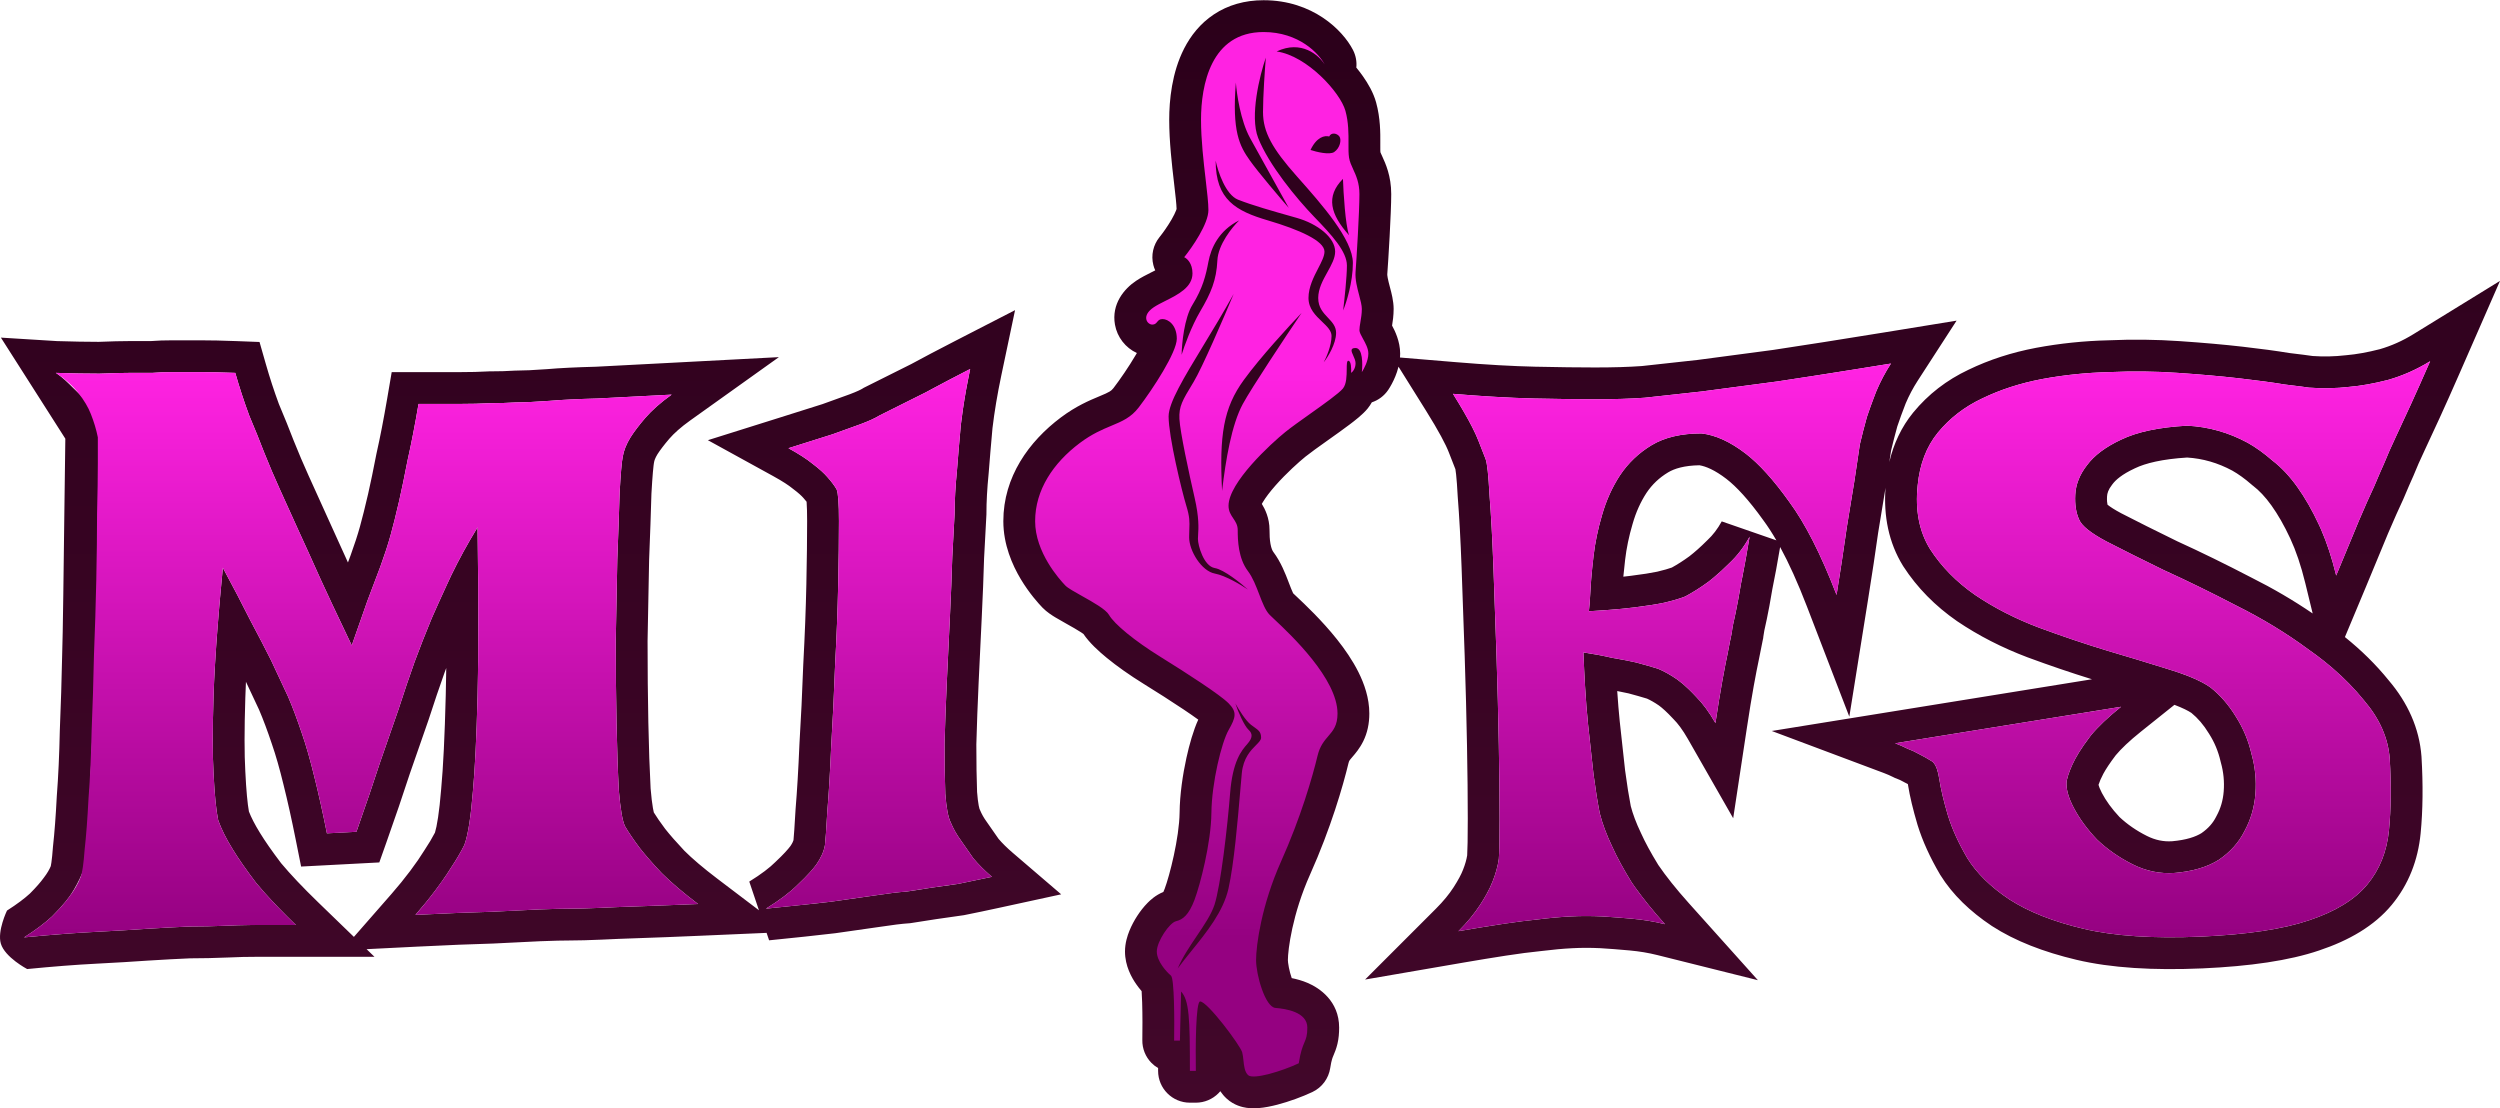
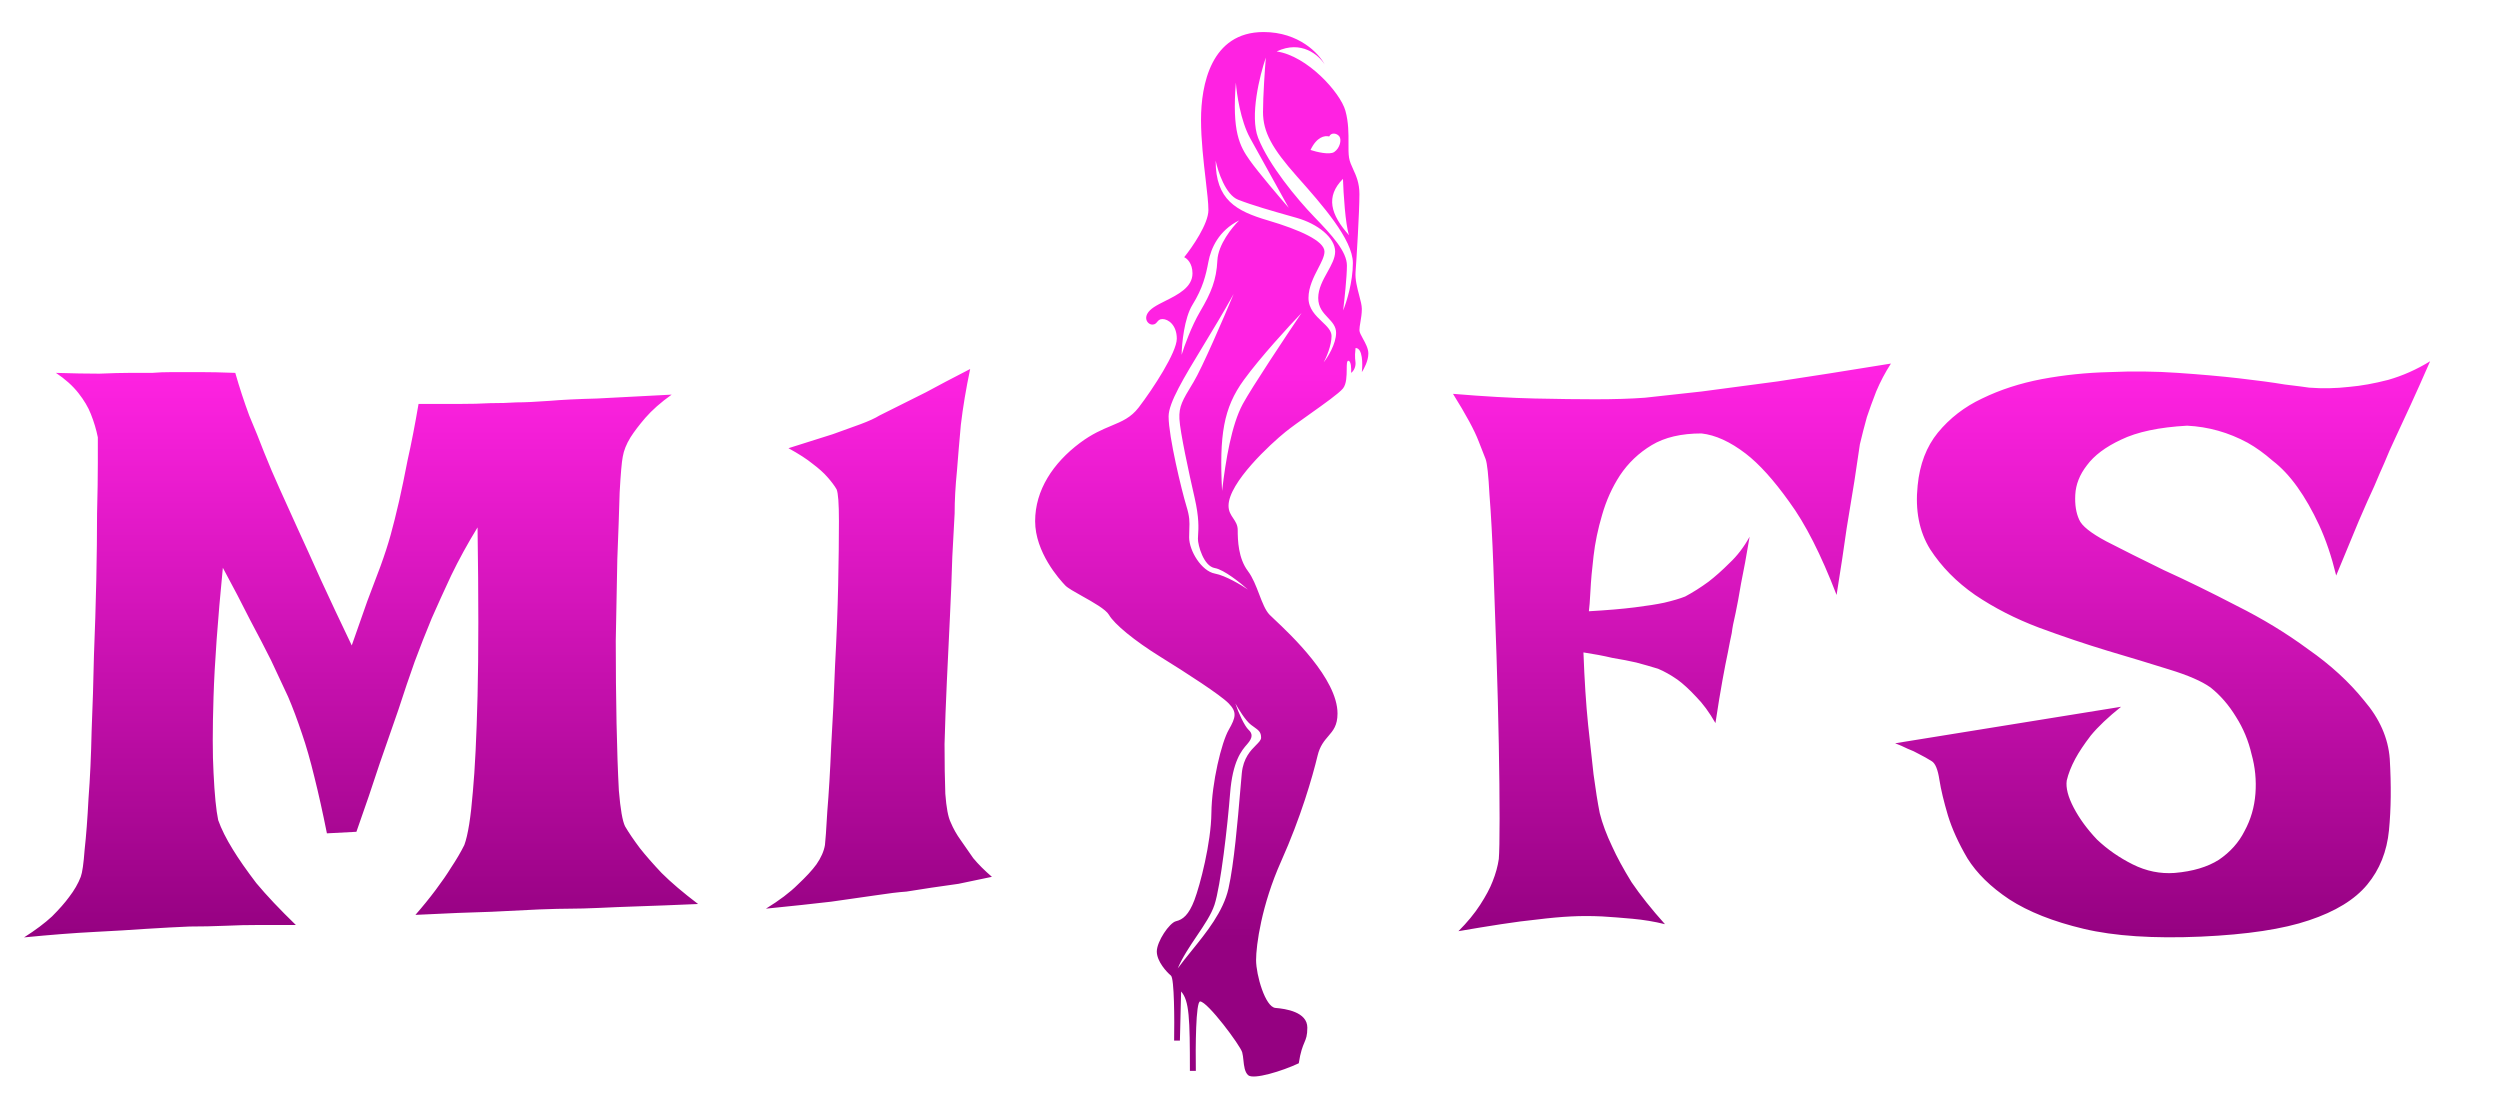
<svg xmlns="http://www.w3.org/2000/svg" width="300" height="133" viewBox="0 0 300 133" fill="none">
-   <path fill-rule="evenodd" clip-rule="evenodd" d="M164.126 49.012C164.319 48.772 164.481 48.526 164.617 48.281C165.399 48.023 166.097 47.512 166.584 46.792C166.86 46.383 167.182 45.805 167.446 45.151C167.57 44.847 167.71 44.456 167.821 44.002L171.122 49.284C172.654 51.735 173.51 53.367 173.867 54.304L173.871 54.315C174.154 55.05 174.413 55.714 174.649 56.306C174.671 56.433 174.701 56.64 174.734 56.945C174.801 57.559 174.866 58.427 174.926 59.575L174.929 59.625L174.933 59.675C175.114 61.966 175.267 64.767 175.39 68.088L175.39 68.091C175.514 71.376 175.638 74.911 175.762 78.695C175.886 82.467 175.978 86.052 176.04 89.448L176.04 89.449C176.102 92.787 176.133 95.713 176.133 98.23C176.133 100.599 176.103 102.02 176.061 102.646C175.98 103.149 175.823 103.719 175.567 104.361L175.557 104.384L175.548 104.408C175.364 104.886 175.014 105.575 174.415 106.5C173.902 107.293 173.212 108.143 172.312 109.043L163.809 117.546L175.659 115.503C177.441 115.196 179.126 114.92 180.716 114.675C182.283 114.434 183.643 114.257 184.802 114.142L184.848 114.137L184.895 114.131C186.311 113.954 187.581 113.84 188.712 113.783L188.722 113.783C189.757 113.728 190.864 113.727 192.046 113.782C193.047 113.842 194.21 113.931 195.537 114.052C196.722 114.159 197.832 114.346 198.871 114.606L210.949 117.625L202.638 108.355C201.132 106.675 199.925 105.157 198.994 103.796C198.079 102.304 197.405 101.049 196.941 100.019L196.923 99.978L196.903 99.938C196.323 98.726 195.932 97.661 195.693 96.737C195.474 95.624 195.246 94.2 195.012 92.448C194.828 90.857 194.614 88.896 194.368 86.562C194.255 85.46 194.155 84.248 194.067 82.925C194.576 83.021 195.029 83.115 195.429 83.206C196.22 83.418 196.957 83.627 197.641 83.835C198.051 84.019 198.529 84.286 199.076 84.662C199.494 84.971 200.044 85.463 200.727 86.198L200.775 86.25L200.825 86.3C201.331 86.806 201.913 87.566 202.539 88.663L207.983 98.189L209.627 87.341C209.934 85.312 210.208 83.644 210.447 82.327C210.692 80.981 210.901 79.905 211.076 79.09L211.086 79.041L211.095 78.993C211.279 78.015 211.425 77.286 211.536 76.788L211.581 76.587L211.603 76.382C211.639 76.057 211.752 75.429 211.991 74.412L212 74.375L212.008 74.337C212.209 73.401 212.433 72.18 212.68 70.7C212.971 69.297 213.283 67.609 213.615 65.643C214.657 67.556 215.732 69.917 216.827 72.765L221.918 86L224.158 71.998C224.655 68.895 225.061 66.21 225.375 63.949C225.727 61.782 226.022 59.978 226.262 58.538C226.019 61.928 226.641 65.118 228.361 67.903L228.382 67.937L228.404 67.971C230.062 70.533 232.225 72.717 234.836 74.53L234.856 74.544L234.876 74.557C237.438 76.289 240.253 77.726 243.305 78.879L243.317 78.884L243.33 78.888C245.969 79.864 248.538 80.738 251.037 81.511L212.611 87.717L226.075 92.766C226.441 92.903 226.816 93.067 227.199 93.258L227.378 93.348L227.566 93.418C227.883 93.537 228.163 93.669 228.41 93.811L228.502 93.863L228.597 93.911C228.712 93.968 228.828 94.028 228.945 94.091L228.952 94.138L228.954 94.153L228.956 94.167C229.178 95.569 229.567 97.171 230.092 98.942L230.098 98.961L230.103 98.981C230.705 100.935 231.616 102.914 232.788 104.913L232.813 104.955L232.838 104.996C234.31 107.367 236.423 109.382 238.995 111.097L239.015 111.11L239.036 111.124C241.809 112.923 245.235 114.241 249.177 115.176C253.313 116.157 258.389 116.464 264.294 116.207L264.299 116.207C269.972 115.952 274.699 115.277 278.299 114.054C281.864 112.864 284.91 111.121 287.009 108.584C289.031 106.141 290.161 103.229 290.476 99.999C290.748 97.214 290.776 94.153 290.581 90.832L290.579 90.801L290.577 90.77C290.322 87.376 288.92 84.313 286.632 81.628C285.123 79.763 283.37 78.037 281.389 76.447L283.862 70.539C284.975 67.879 285.877 65.703 286.565 64.014C287.296 62.309 287.893 60.968 288.361 59.975L288.394 59.904L288.425 59.831C288.916 58.664 289.304 57.77 289.593 57.134L289.63 57.053L289.662 56.972C289.999 56.131 290.431 55.149 290.966 54.02L290.97 54.011C291.474 52.94 292.07 51.654 292.756 50.156C293.451 48.64 294.237 46.88 295.113 44.877L300 33.707L289.616 40.097C288.297 40.909 286.953 41.505 285.58 41.902C284.087 42.286 282.761 42.519 281.595 42.62L281.541 42.625L281.488 42.631C280.162 42.784 278.84 42.814 277.517 42.721C276.987 42.641 276.03 42.52 274.732 42.364C273.172 42.106 271.3 41.854 269.127 41.606C266.884 41.349 264.371 41.127 261.595 40.938C258.787 40.742 255.923 40.709 253.004 40.837C250.081 40.906 247.189 41.206 244.328 41.739L244.32 41.74L244.312 41.742C241.413 42.294 238.704 43.166 236.205 44.377C233.609 45.602 231.387 47.31 229.591 49.498L229.586 49.504L229.581 49.509C228.169 51.243 227.237 53.247 226.72 55.44C226.795 54.941 226.866 54.479 226.932 54.054C227.153 53.123 227.401 52.162 227.675 51.172C227.951 50.348 228.285 49.43 228.679 48.416C229.086 47.455 229.566 46.551 230.116 45.7L234.79 38.477L226.299 39.86C220.981 40.725 216.473 41.436 212.772 41.991C209.08 42.483 206.062 42.884 203.716 43.192C200.975 43.497 198.747 43.741 197.031 43.925C195.486 44.038 193.617 44.096 191.41 44.096C189.459 44.096 187.066 44.066 184.225 44.004C181.528 43.944 178.348 43.764 174.675 43.457L168 42.901C168.012 42.746 168.019 42.588 168.019 42.427C168.019 40.959 167.372 39.656 167.049 39.072C167.128 38.6 167.237 37.868 167.237 37.07C167.237 36.119 166.957 35.079 166.824 34.584L166.801 34.496L166.792 34.463C166.669 33.995 166.582 33.659 166.525 33.349C166.473 33.065 166.473 32.941 166.473 32.928C166.473 32.926 166.473 32.926 166.473 32.927C166.589 31.397 166.947 25.619 166.947 23.287C166.947 21.11 166.264 19.621 165.87 18.764L165.85 18.72C165.793 18.596 165.753 18.509 165.717 18.428C165.684 18.351 165.663 18.3 165.65 18.266C165.646 18.222 165.641 18.145 165.638 18.024C165.632 17.813 165.634 17.568 165.636 17.22L165.637 17.111C165.644 16.007 165.657 14.188 165.13 12.28C164.81 11.123 164.168 10.02 163.533 9.123C163.295 8.787 163.036 8.449 162.759 8.114C162.831 7.402 162.703 6.662 162.349 5.981C161.138 3.643 157.542 0.026 151.626 0.026C149.366 0.026 147.355 0.607 145.669 1.727C144.007 2.829 142.87 4.314 142.1 5.816C140.612 8.722 140.306 12.063 140.306 14.364C140.306 17.007 140.633 19.8 140.879 21.907L140.889 21.996C141.065 23.5 141.174 24.486 141.19 25.076C141.179 25.115 141.159 25.174 141.128 25.255C141.024 25.526 140.85 25.886 140.607 26.309C140.12 27.159 139.515 27.995 139.133 28.467C138.378 29.402 138.107 30.639 138.402 31.803C138.459 32.026 138.534 32.24 138.628 32.445C138.479 32.522 138.316 32.604 138.133 32.695L138.054 32.735C137.599 32.963 136.913 33.306 136.317 33.707C134.91 34.653 133.356 36.476 133.796 38.961C134.062 40.465 135.065 41.742 136.424 42.363C136.379 42.442 136.333 42.521 136.285 42.602C135.444 44.033 134.391 45.559 133.617 46.57C133.464 46.77 133.333 46.878 133.155 46.986C132.904 47.139 132.594 47.277 131.898 47.567L131.859 47.583C130.739 48.051 129.142 48.717 127.297 50.1C123.487 52.958 120.4 57.21 120.4 62.539C120.4 65.365 121.481 67.799 122.481 69.477C123.501 71.188 124.621 72.42 125.094 72.912C125.627 73.465 126.311 73.884 126.626 74.076C127.037 74.326 127.516 74.594 127.938 74.83L127.938 74.83L127.974 74.85C128.666 75.238 129.259 75.572 129.724 75.876C129.851 75.959 129.945 76.025 130.012 76.074C130.733 77.139 131.834 78.141 132.81 78.941C134.035 79.945 135.561 81.024 137.24 82.064C138.784 83.02 140.541 84.136 142.023 85.129C142.703 85.585 143.304 86.001 143.791 86.356C143.203 87.637 142.719 89.361 142.371 90.945C141.928 92.962 141.576 95.35 141.552 97.501C141.517 100.552 140.339 105.124 139.762 106.653C139.702 106.812 139.649 106.938 139.603 107.035C138.649 107.422 137.996 108.056 137.72 108.334C137.242 108.816 136.819 109.369 136.472 109.902C136.122 110.441 135.786 111.058 135.526 111.702C135.289 112.287 134.999 113.176 134.999 114.178C134.999 115.939 135.823 117.347 136.341 118.094C136.551 118.397 136.773 118.679 136.995 118.936C137.021 119.307 137.042 119.768 137.059 120.297C137.106 121.814 137.1 123.614 137.08 124.807C137.062 125.83 137.456 126.818 138.174 127.548C138.413 127.791 138.682 127.999 138.972 128.168L138.972 128.505C138.972 130.613 140.68 132.322 142.788 132.322H143.501C144.525 132.322 145.506 131.911 146.223 131.181C146.298 131.105 146.369 131.026 146.437 130.945C146.641 131.25 146.894 131.556 147.21 131.843C148.1 132.652 149.097 132.863 149.567 132.934C150.113 133.016 150.62 133.003 150.998 132.975C151.765 132.917 152.565 132.748 153.264 132.566C154.683 132.197 156.268 131.617 157.481 131.045C158.632 130.502 159.437 129.422 159.627 128.164C159.711 127.61 159.792 127.288 159.848 127.103C159.9 126.928 159.945 126.818 160.038 126.599L160.054 126.56C160.155 126.321 160.353 125.854 160.493 125.266C160.643 124.632 160.697 123.995 160.697 123.313C160.697 120.118 158.32 118.549 156.926 117.954C156.274 117.675 155.605 117.493 155.007 117.373C154.869 116.976 154.749 116.526 154.664 116.099C154.57 115.628 154.547 115.318 154.547 115.21C154.547 113.998 155.071 109.71 157.22 104.914C159.694 99.392 161.164 94.307 161.822 91.568C161.866 91.384 161.908 91.313 161.93 91.277C161.976 91.203 162.035 91.124 162.292 90.825L162.339 90.77C162.613 90.454 163.17 89.808 163.594 88.942C164.086 87.938 164.319 86.841 164.319 85.62C164.319 83.761 163.709 82.044 163.009 80.647C162.295 79.221 161.364 77.886 160.443 76.728C158.624 74.441 156.567 72.506 155.569 71.567L155.569 71.567L155.569 71.567L155.569 71.567L155.538 71.538C155.406 71.414 155.302 71.316 155.217 71.235L155.19 71.209L155.173 71.175L155.153 71.136C155.146 71.122 155.139 71.106 155.131 71.09C155.003 70.82 154.87 70.477 154.664 69.941L154.607 69.791C154.276 68.922 153.708 67.433 152.797 66.229C152.703 66.105 152.558 65.817 152.458 65.268C152.361 64.732 152.343 64.165 152.343 63.603C152.343 62.152 151.789 61.064 151.42 60.469C151.452 60.411 151.489 60.346 151.531 60.274C151.869 59.704 152.392 59.014 153.053 58.264C154.372 56.767 155.916 55.393 156.66 54.793C157.231 54.333 158.203 53.64 159.367 52.813L159.395 52.794L159.395 52.793C160.241 52.193 161.159 51.541 161.926 50.963C162.546 50.497 163.536 49.743 164.126 49.012ZM286.432 45.623C284.813 46.036 283.311 46.302 281.925 46.423C280.31 46.609 278.695 46.64 277.08 46.516C276.707 46.454 275.744 46.33 274.191 46.143C272.701 45.895 270.868 45.646 268.694 45.398C266.52 45.149 264.066 44.932 261.333 44.745C258.661 44.559 255.928 44.528 253.133 44.652C250.399 44.714 247.697 44.994 245.026 45.491C242.417 45.988 240.025 46.764 237.851 47.82C235.739 48.814 233.969 50.181 232.54 51.92C231.173 53.597 230.366 55.71 230.117 58.257C229.807 61.238 230.304 63.785 231.608 65.897C232.975 68.009 234.776 69.842 237.013 71.395C239.311 72.948 241.858 74.252 244.653 75.308C247.511 76.365 250.275 77.296 252.946 78.104C255.395 78.827 257.62 79.501 259.62 80.125C259.852 80.197 260.081 80.269 260.308 80.34C261.952 80.843 263.277 81.362 264.284 81.898C264.646 82.091 264.967 82.286 265.246 82.483C266.426 83.415 267.451 84.595 268.321 86.024C269.191 87.391 269.812 88.882 270.185 90.497C270.62 92.05 270.775 93.634 270.651 95.249C270.526 96.864 270.092 98.355 269.346 99.722C268.663 101.088 267.638 102.238 266.271 103.169C264.905 104.039 263.134 104.567 260.96 104.753C259.221 104.878 257.543 104.536 255.928 103.728C254.313 102.921 252.884 101.927 251.642 100.747C250.462 99.504 249.53 98.231 248.846 96.926C248.163 95.622 247.884 94.535 248.008 93.665C248.194 92.857 248.536 91.988 249.033 91.056C249.304 90.552 249.648 90.001 250.064 89.4C250.315 89.038 250.592 88.658 250.896 88.26C251.766 87.204 252.977 86.055 254.53 84.813L227.415 89.192C227.912 89.379 228.409 89.596 228.906 89.845C229.403 90.031 229.869 90.248 230.304 90.497C230.801 90.745 231.298 91.025 231.795 91.335C232.043 91.478 232.252 91.783 232.419 92.25C232.544 92.6 232.647 93.04 232.726 93.572C232.913 94.752 233.254 96.181 233.751 97.858C234.248 99.473 235.025 101.181 236.081 102.983C237.199 104.784 238.876 106.431 241.113 107.922C243.411 109.412 246.393 110.593 250.058 111.462C253.723 112.332 258.413 112.643 264.128 112.394C269.657 112.146 273.974 111.493 277.08 110.437C280.248 109.381 282.578 107.953 284.069 106.151C285.559 104.35 286.429 102.175 286.678 99.629C286.926 97.082 286.957 94.224 286.771 91.056C286.584 88.571 285.559 86.242 283.696 84.067C282.58 82.682 281.298 81.369 279.849 80.127C279.545 79.867 279.235 79.61 278.917 79.356C278.301 78.865 277.658 78.385 276.987 77.918C274.378 75.992 271.52 74.252 268.414 72.699C265.308 71.084 262.389 69.656 259.655 68.413C256.984 67.109 254.686 65.959 252.76 64.966C250.896 63.972 249.809 63.102 249.499 62.356C249.126 61.549 248.971 60.555 249.033 59.375C249.095 58.132 249.561 56.952 250.431 55.834C251.3 54.654 252.667 53.629 254.53 52.759C256.456 51.827 259.096 51.268 262.451 51.082C264.998 51.206 267.42 51.889 269.719 53.132C270.713 53.691 271.707 54.405 272.701 55.275C273.757 56.082 274.751 57.138 275.682 58.443C276.614 59.747 277.484 61.269 278.291 63.009C278.368 63.174 278.444 63.343 278.519 63.513C279.228 65.135 279.836 66.986 280.341 69.065C281.252 66.89 282.019 65.043 282.641 63.527C282.783 63.182 282.917 62.854 283.044 62.543C283.789 60.803 284.41 59.406 284.907 58.35C285.404 57.169 285.808 56.238 286.119 55.554C286.491 54.623 286.957 53.566 287.516 52.386C287.993 51.372 288.556 50.158 289.205 48.743L289.287 48.566C289.97 47.075 290.746 45.336 291.616 43.348C290.001 44.342 288.324 45.087 286.584 45.584C286.533 45.597 286.482 45.61 286.432 45.623ZM267.875 56.474C266.134 55.537 264.338 55.023 262.456 54.904C259.464 55.088 257.452 55.586 256.193 56.194L256.169 56.206L256.144 56.218C254.639 56.92 253.872 57.597 253.503 58.098L253.474 58.138L253.443 58.177C252.985 58.766 252.862 59.211 252.845 59.565L252.844 59.575C252.818 60.066 252.859 60.38 252.902 60.564L252.931 60.587C253.22 60.819 253.728 61.155 254.534 61.586C256.412 62.555 258.66 63.679 261.283 64.96C264.064 66.226 267.02 67.673 270.148 69.299C272.759 70.606 275.218 72.045 277.52 73.617L276.633 69.968C276.12 67.858 275.511 66.084 274.83 64.616C274.103 63.051 273.348 61.74 272.577 60.661C271.822 59.604 271.082 58.842 270.382 58.306L270.282 58.23L270.187 58.147C269.371 57.433 268.599 56.884 267.875 56.474ZM260.932 84.579L256.915 87.793C255.514 88.913 254.531 89.862 253.884 90.636C253.178 91.564 252.699 92.299 252.398 92.857C252.117 93.385 251.934 93.825 251.821 94.182C251.869 94.369 251.983 94.688 252.227 95.155C252.711 96.079 253.4 97.044 254.341 98.046C255.279 98.924 256.371 99.683 257.635 100.315C258.652 100.823 259.64 101.017 260.662 100.948C262.371 100.799 263.476 100.41 264.174 99.979C265.019 99.392 265.571 98.737 265.932 98.015L265.963 97.954L265.995 97.894C266.472 97.02 266.761 96.056 266.845 94.956C266.935 93.784 266.823 92.647 266.509 91.526L266.486 91.441L266.466 91.355C266.188 90.152 265.733 89.066 265.101 88.073L265.081 88.041L265.061 88.009C264.425 86.964 263.722 86.161 262.968 85.549C262.576 85.287 261.923 84.955 260.932 84.579ZM174.633 56.225C174.631 56.218 174.63 56.214 174.63 56.214C174.631 56.214 174.631 56.218 174.633 56.225ZM178.272 55.088C178.458 55.585 178.614 57.014 178.738 59.374C178.924 61.735 179.079 64.592 179.204 67.947C179.328 71.239 179.452 74.78 179.576 78.569C179.701 82.359 179.794 85.962 179.856 89.378C179.918 92.733 179.949 95.683 179.949 98.23C179.949 100.715 179.918 102.33 179.856 103.076C179.732 103.945 179.483 104.846 179.111 105.778C178.93 106.248 178.686 106.76 178.379 107.314C178.158 107.712 177.905 108.132 177.62 108.573C176.936 109.629 176.067 110.686 175.011 111.742C176.812 111.431 178.52 111.151 180.136 110.903C180.331 110.873 180.524 110.844 180.714 110.815C182.094 110.61 183.33 110.453 184.422 110.344C185.913 110.158 187.279 110.033 188.522 109.971C189.702 109.909 190.944 109.909 192.249 109.971C192.835 110.006 193.47 110.05 194.152 110.103C194.698 110.146 195.275 110.195 195.883 110.251C197.25 110.375 198.554 110.592 199.797 110.903C198.395 109.34 197.205 107.871 196.224 106.495L196.189 106.446C196.052 106.253 195.919 106.061 195.79 105.871C194.796 104.256 194.019 102.827 193.46 101.585C192.777 100.156 192.28 98.821 191.969 97.578C191.721 96.336 191.472 94.783 191.224 92.919C191.038 91.304 190.82 89.316 190.572 86.956C190.425 85.527 190.3 83.936 190.197 82.183C190.125 80.964 190.064 79.666 190.013 78.29C191.255 78.476 192.404 78.694 193.46 78.942C193.596 78.965 193.729 78.987 193.86 79.01C194.81 79.174 195.639 79.338 196.349 79.501C197.281 79.75 198.15 79.998 198.958 80.247C199.703 80.557 200.48 80.992 201.287 81.551C201.713 81.86 202.162 82.242 202.635 82.695C202.922 82.971 203.219 83.273 203.524 83.601C204.331 84.409 205.108 85.465 205.853 86.769C206.164 84.719 206.443 83.011 206.692 81.644L206.73 81.437C206.962 80.164 207.167 79.115 207.344 78.29C207.53 77.296 207.686 76.519 207.81 75.96C207.872 75.401 208.027 74.594 208.276 73.538C208.38 73.051 208.494 72.467 208.618 71.785C208.715 71.249 208.819 70.653 208.928 69.997C208.979 69.754 209.03 69.5 209.083 69.237L209.101 69.145C209.364 67.814 209.648 66.235 209.953 64.406C209.27 65.648 208.462 66.704 207.53 67.574C206.882 68.222 206.252 68.801 205.638 69.311C205.592 69.35 205.546 69.388 205.5 69.425C205.366 69.535 205.233 69.641 205.101 69.744C205.072 69.766 205.043 69.788 205.015 69.811C204.083 70.494 203.151 71.084 202.219 71.581C201.598 71.829 200.759 72.078 199.703 72.326C198.834 72.513 197.653 72.699 196.163 72.885C195.659 72.948 195.116 73.008 194.535 73.064C193.394 73.173 192.105 73.269 190.665 73.351C190.727 72.916 190.789 72.109 190.851 70.929C190.874 70.477 190.905 70.004 190.944 69.512C191.012 68.649 191.105 67.724 191.224 66.736C191.41 65.12 191.752 63.474 192.249 61.797C192.746 60.058 193.46 58.474 194.392 57.045C195.386 55.554 196.659 54.343 198.212 53.411C199.765 52.479 201.753 52.013 204.176 52.013C205.853 52.2 207.624 53.007 209.487 54.436C211.102 55.678 212.842 57.604 214.705 60.213C215.655 61.499 216.596 63.056 217.53 64.886C218.491 66.768 219.444 68.937 220.389 71.395C220.823 68.683 221.186 66.303 221.478 64.255C221.52 63.956 221.561 63.665 221.601 63.381C221.973 61.083 222.284 59.188 222.532 57.697C222.781 55.958 222.998 54.498 223.185 53.318C223.433 52.262 223.713 51.175 224.023 50.056C224.253 49.366 224.517 48.625 224.816 47.833C224.92 47.555 225.029 47.272 225.142 46.981C225.638 45.801 226.229 44.683 226.912 43.627C225.234 43.9 223.636 44.158 222.117 44.4C218.801 44.93 215.864 45.386 213.308 45.77C209.58 46.267 206.537 46.671 204.176 46.981C201.381 47.292 199.113 47.541 197.374 47.727C195.697 47.851 193.709 47.913 191.41 47.913C189.422 47.913 187 47.882 184.142 47.82C182.579 47.785 180.871 47.712 179.017 47.599C177.555 47.511 176.002 47.398 174.358 47.261C175.341 48.833 176.112 50.169 176.672 51.269C176.997 51.907 177.251 52.466 177.433 52.945C177.744 53.752 178.023 54.467 178.272 55.088ZM207.162 57.463C205.761 56.389 204.694 55.958 203.936 55.832C202.116 55.861 200.935 56.228 200.176 56.684C199.108 57.325 198.254 58.138 197.578 59.146C196.872 60.232 196.315 61.458 195.919 62.846L195.914 62.863L195.908 62.881C195.469 64.363 195.175 65.793 195.015 67.173L195.014 67.182L195.013 67.19C194.928 67.901 194.857 68.571 194.8 69.201C195.112 69.168 195.408 69.133 195.689 69.098C197.11 68.921 198.155 68.753 198.868 68.602C199.675 68.411 200.245 68.242 200.622 68.105C201.305 67.729 202.005 67.282 202.721 66.759C203.365 66.261 204.069 65.638 204.832 64.875L204.878 64.829L204.926 64.784C205.531 64.219 206.099 63.494 206.609 62.567L213.166 64.842C212.646 63.944 212.135 63.158 211.635 62.48L211.617 62.456L211.6 62.431C209.846 59.976 208.359 58.384 207.162 57.463ZM84.946 52.822L93.471 50.143C95.604 49.473 97.345 48.923 98.695 48.494C100.017 48.013 101.109 47.619 101.968 47.312C102.864 46.975 103.322 46.742 103.494 46.634L103.648 46.538L109.341 43.692C110.736 42.932 112.517 41.995 114.674 40.886L121.806 37.218L120.154 45.066C119.682 47.31 119.331 49.416 119.097 51.386C118.914 53.402 118.762 55.199 118.641 56.779L118.637 56.823L118.633 56.867C118.457 58.629 118.372 60.208 118.372 61.612V61.702L118.368 61.793C118.306 63.104 118.213 64.839 118.09 66.993C118.027 69.182 117.933 71.55 117.809 74.097C117.685 76.641 117.561 79.247 117.436 81.916C117.314 84.546 117.222 87.019 117.161 89.336C117.161 91.548 117.191 93.446 117.249 95.036C117.304 95.753 117.373 96.285 117.444 96.66C117.489 96.899 117.525 97.02 117.536 97.055L117.562 97.108L117.613 97.229C117.804 97.687 118.058 98.142 118.388 98.596L118.408 98.624L118.428 98.652C118.84 99.24 119.306 99.91 119.826 100.661C120.272 101.182 120.829 101.737 121.512 102.322L127.341 107.319L119.839 108.949C118.393 109.264 117.036 109.548 115.77 109.801L115.679 109.819L115.588 109.833C114.358 110.017 113.27 110.173 112.327 110.299C111.212 110.485 110.208 110.642 109.318 110.769L109.176 110.789L109.032 110.799C108.261 110.85 107.113 110.986 105.538 111.229L105.506 111.233L105.474 111.238C104.125 111.422 102.401 111.668 100.295 111.978L100.241 111.986L100.186 111.992C98.044 112.244 95.412 112.526 92.293 112.838L91.991 111.944L83.935 112.294C81.071 112.418 78.665 112.512 76.721 112.575C74.869 112.637 73.339 112.698 72.126 112.759L72.113 112.759L72.101 112.76C70.647 112.823 69.436 112.857 68.487 112.857C67.629 112.857 66.415 112.885 64.824 112.947C63.412 113.008 61.534 113.1 59.184 113.224L59.133 113.227L59.083 113.228C56.765 113.289 53.754 113.412 50.042 113.597L43.99 113.9L44.934 114.813H31.215C29.776 114.813 28.474 114.843 27.306 114.902L27.29 114.903L27.274 114.903C25.761 114.966 24.275 114.998 22.817 115C21.38 115.06 19.7 115.15 17.772 115.271C16.003 115.397 13.901 115.522 11.47 115.647C9.121 115.767 6.387 115.979 3.261 116.286C3.261 116.286 0.582 114.876 0.099 113.228C-0.343 111.718 0.839 109.268 0.839 109.268C2.045 108.5 2.948 107.815 3.596 107.221C4.354 106.459 4.874 105.854 5.206 105.397L5.236 105.356L5.268 105.315C5.671 104.791 5.93 104.332 6.091 103.942L6.094 103.931C6.112 103.846 6.138 103.703 6.169 103.492C6.229 103.066 6.292 102.469 6.35 101.676L6.355 101.606L6.363 101.537C6.538 99.959 6.689 97.99 6.811 95.613L6.813 95.564L6.817 95.516C6.997 93.178 7.118 90.548 7.179 87.622L7.18 87.582L7.182 87.543C7.305 84.588 7.397 81.603 7.459 78.585L7.46 78.548L7.461 78.511C7.54 76.528 7.649 67.59 7.733 60.695C7.779 56.871 7.818 53.675 7.84 52.642L0.108 40.514L6.828 40.931C8.753 40.991 10.425 41.021 11.849 41.022C13.33 40.961 14.572 40.929 15.561 40.929H18.099C18.892 40.864 19.792 40.836 20.779 40.836H23.947C25.25 40.836 26.73 40.868 28.38 40.932L31.143 41.038L31.903 43.697C32.366 45.316 32.885 46.906 33.46 48.465C34.138 50.068 34.73 51.535 35.236 52.861C35.834 54.355 36.429 55.751 37.019 57.05C37.641 58.417 38.385 60.061 39.253 61.983C39.954 63.503 40.788 65.342 41.754 67.497C41.866 67.198 41.973 66.911 42.074 66.636C42.544 65.343 42.914 64.199 43.192 63.199C43.482 62.153 43.81 60.846 44.174 59.268C44.473 57.955 44.805 56.353 45.172 54.456L45.184 54.399L45.197 54.341C45.613 52.498 46.035 50.33 46.462 47.831L47.004 44.656H55.069C56.447 44.656 57.612 44.626 58.572 44.569L58.684 44.563H58.797C59.913 44.563 60.882 44.533 61.711 44.478L61.838 44.47H61.965C62.818 44.47 64.04 44.416 65.666 44.296C67.19 44.164 69.146 44.069 71.507 44.007C73.919 43.883 76.883 43.728 80.4 43.543L93.466 42.856L82.819 50.46C81.695 51.263 80.885 51.996 80.323 52.642C79.667 53.409 79.205 54.026 78.898 54.503C78.608 54.98 78.52 55.287 78.495 55.437L78.485 55.497L78.473 55.557L78.472 55.559L78.472 55.564L78.468 55.582C78.466 55.598 78.462 55.62 78.458 55.65C78.449 55.708 78.438 55.786 78.426 55.886C78.402 56.086 78.375 56.348 78.346 56.677C78.29 57.326 78.231 58.181 78.171 59.255C78.109 61.491 78.016 64.148 77.893 67.224C77.832 70.244 77.77 73.478 77.708 76.926C77.709 80.37 77.739 83.626 77.801 86.694C77.862 89.745 77.953 92.383 78.073 94.614C78.159 95.646 78.255 96.421 78.351 96.971C78.392 97.212 78.43 97.381 78.458 97.492C78.782 98.02 79.225 98.669 79.807 99.447C80.387 100.182 81.154 101.061 82.126 102.092C83.078 103.04 84.381 104.155 86.076 105.44L91.075 109.233L89.913 105.79C91.375 104.89 92.383 104.105 93.034 103.453L93.078 103.409L93.123 103.367C94.008 102.538 94.554 101.928 94.857 101.52C95.11 101.147 95.193 100.916 95.219 100.818C95.265 100.373 95.347 99.21 95.464 97.175L95.467 97.125L95.471 97.076C95.651 94.906 95.804 92.352 95.927 89.407L95.928 89.37L95.93 89.332C96.115 86.323 96.269 83.125 96.392 79.736L96.393 79.704L96.395 79.671C96.579 76.227 96.702 73.039 96.763 70.105C96.825 67.14 96.855 64.621 96.855 62.543C96.855 61.529 96.832 60.787 96.796 60.283L96.79 60.206C96.694 60.084 96.573 59.938 96.422 59.768L96.412 59.757L96.402 59.745C96.197 59.511 95.826 59.161 95.214 58.701L95.149 58.653L95.087 58.602C94.658 58.251 93.921 57.758 92.776 57.129L84.946 52.822ZM100.392 58.723C100.579 59.158 100.672 60.431 100.672 62.543C100.672 64.656 100.641 67.202 100.579 70.184C100.517 73.166 100.392 76.396 100.206 79.875C100.082 83.291 99.926 86.522 99.74 89.566C99.616 92.547 99.46 95.156 99.274 97.393C99.15 99.567 99.057 100.903 98.995 101.4C98.87 102.145 98.529 102.921 97.97 103.729C97.763 104.014 97.513 104.32 97.219 104.647C96.809 105.107 96.313 105.608 95.733 106.152C94.802 107.084 93.528 108.046 91.913 109.04C94.153 108.816 96.134 108.609 97.857 108.417L97.984 108.403C98.341 108.363 98.686 108.324 99.02 108.285C99.266 108.257 99.506 108.229 99.74 108.202C101.852 107.891 103.592 107.643 104.958 107.456C106.573 107.208 107.847 107.052 108.779 106.99C109.648 106.866 110.642 106.711 111.76 106.524C112.555 106.418 113.463 106.29 114.483 106.139C114.659 106.113 114.839 106.086 115.022 106.059C116.264 105.81 117.6 105.531 119.028 105.22C118.159 104.474 117.413 103.729 116.792 102.984C116.54 102.619 116.3 102.274 116.073 101.948C115.797 101.551 115.54 101.181 115.301 100.84C114.804 100.157 114.4 99.443 114.09 98.697C113.779 98.076 113.562 96.927 113.438 95.25C113.375 93.572 113.344 91.585 113.344 89.286C113.406 86.925 113.5 84.41 113.624 81.739C113.748 79.067 113.872 76.458 113.997 73.911C114.121 71.365 114.214 69.004 114.276 66.83C114.4 64.656 114.494 62.916 114.556 61.612C114.556 60.059 114.649 58.35 114.835 56.487C114.959 54.872 115.115 53.039 115.301 50.989C115.377 50.346 115.464 49.691 115.563 49.025C115.788 47.503 116.074 45.922 116.419 44.28C114.737 45.145 113.296 45.899 112.098 46.541C111.747 46.729 111.417 46.907 111.108 47.075L105.517 49.871C105.02 50.181 104.275 50.523 103.281 50.896C102.411 51.206 101.293 51.61 99.926 52.107L99.387 52.279C98.104 52.686 96.513 53.188 94.615 53.785C95.858 54.468 96.82 55.089 97.504 55.648C97.91 55.953 98.271 56.249 98.585 56.536C98.847 56.774 99.077 57.006 99.274 57.232C99.771 57.791 100.144 58.288 100.392 58.723ZM52.946 94.616C53.183 92.075 53.367 88.356 53.49 83.414L53.49 83.413C53.515 82.402 53.535 81.319 53.55 80.164C53.481 80.348 53.412 80.531 53.345 80.713C52.741 82.405 52.104 84.287 51.433 86.361L51.421 86.395L51.409 86.43C50.789 88.229 50.046 90.364 49.181 92.836C48.365 95.347 47.426 98.099 46.367 101.089L45.516 103.492L36.133 103.986L35.486 100.75C34.998 98.311 34.514 96.135 34.035 94.218L34.032 94.205L34.029 94.192C33.55 92.219 33.086 90.605 32.642 89.328L32.634 89.305L32.626 89.281C32.103 87.711 31.59 86.345 31.09 85.173C30.602 84.145 30.076 83.026 29.514 81.815C29.483 82.48 29.458 83.115 29.439 83.721L29.439 83.723C29.316 87.597 29.32 90.51 29.435 92.516L29.436 92.534L29.437 92.552C29.549 94.906 29.706 96.473 29.87 97.383C30.136 98.069 30.562 98.92 31.199 99.949L31.205 99.959L31.211 99.968C31.794 100.922 32.626 102.123 33.736 103.586C34.858 104.927 36.324 106.481 38.156 108.254L42.468 112.427L46.979 107.272C47.789 106.346 48.536 105.426 49.221 104.514C49.916 103.586 50.467 102.784 50.887 102.101L50.923 102.042L50.962 101.984C51.453 101.248 51.862 100.557 52.197 99.91C52.423 99.175 52.712 97.539 52.942 94.665L52.944 94.641L52.946 94.616ZM8.293 107.642C8.914 106.835 10.438 104.101 10.438 102.593C10.438 102.593 12.731 52.642 12.429 51.313C12.127 49.984 10.137 47.831 9.411 47.168C9.198 46.974 8.974 46.749 8.735 46.51C8.16 45.934 7.499 45.272 6.709 44.746C8.697 44.808 10.436 44.839 11.927 44.839C13.418 44.777 14.629 44.746 15.561 44.746H18.263C18.947 44.684 19.785 44.652 20.779 44.652H23.947C25.19 44.652 26.618 44.684 28.233 44.746C28.73 46.485 29.29 48.193 29.911 49.87C30.594 51.486 31.184 52.945 31.681 54.25C32.302 55.803 32.923 57.263 33.545 58.629C34.166 59.996 34.911 61.642 35.781 63.568C36.526 65.183 37.427 67.171 38.483 69.531C38.92 70.482 39.388 71.49 39.888 72.557C40.598 74.071 41.372 75.703 42.211 77.452C42.866 75.605 43.464 73.901 44.005 72.341L44.074 72.141C44.695 70.525 45.223 69.128 45.658 67.947C46.155 66.581 46.559 65.338 46.87 64.22C47.18 63.102 47.522 61.735 47.895 60.12C48.205 58.754 48.547 57.108 48.919 55.182C49.354 53.256 49.789 51.02 50.224 48.473H55.069C56.498 48.473 57.74 48.442 58.797 48.38C59.977 48.38 61.033 48.349 61.965 48.286C62.959 48.286 64.294 48.224 65.971 48.1C67.4 47.976 69.295 47.883 71.655 47.821C72.539 47.775 73.497 47.726 74.53 47.672L74.541 47.672L74.571 47.67C76.359 47.577 78.369 47.472 80.601 47.355C79.296 48.286 78.24 49.218 77.433 50.15C77.056 50.589 76.72 51.004 76.423 51.395C76.131 51.78 75.877 52.141 75.662 52.48C75.165 53.287 74.855 54.064 74.73 54.809C74.606 55.43 74.482 56.859 74.358 59.095C74.296 61.332 74.202 64.003 74.078 67.109C74.016 70.153 73.954 73.414 73.892 76.893C73.892 80.371 73.923 83.664 73.985 86.77C74.047 89.876 74.14 92.578 74.264 94.876C74.451 97.113 74.699 98.542 75.01 99.163C75.445 99.908 76.035 100.778 76.78 101.772C77.464 102.642 78.333 103.635 79.389 104.754L79.427 104.792L79.474 104.838C80.581 105.934 82.013 107.149 83.769 108.481C81.581 108.576 79.667 108.653 78.025 108.712C77.522 108.729 77.045 108.746 76.594 108.76C74.73 108.822 73.177 108.885 71.935 108.947C70.506 109.009 69.357 109.04 68.487 109.04C67.555 109.04 66.282 109.071 64.667 109.133C63.238 109.195 61.343 109.288 58.983 109.413C57.816 109.443 56.482 109.489 54.981 109.55C53.446 109.613 51.736 109.691 49.851 109.785C50.721 108.791 51.529 107.797 52.274 106.804C52.529 106.463 52.77 106.134 52.996 105.815C53.43 105.203 53.811 104.632 54.138 104.101C54.759 103.17 55.287 102.269 55.722 101.399C56.156 100.219 56.498 98.076 56.747 94.97C56.995 92.299 57.181 88.478 57.306 83.508C57.389 80.144 57.416 76.017 57.388 71.126L57.385 70.637L57.385 70.581C57.37 68.311 57.344 65.88 57.306 63.288C56.125 65.214 55.069 67.14 54.138 69.066C53.942 69.484 53.752 69.894 53.566 70.296C52.924 71.688 52.338 72.986 51.808 74.191C51.063 75.992 50.379 77.731 49.758 79.409C49.137 81.148 48.485 83.074 47.801 85.186C47.18 86.987 46.435 89.13 45.565 91.615C44.809 93.942 43.944 96.486 42.97 99.247L42.968 99.254C42.902 99.44 42.836 99.627 42.77 99.815L39.229 100.001C38.732 97.517 38.235 95.28 37.738 93.292C37.241 91.243 36.744 89.503 36.247 88.074C35.688 86.397 35.129 84.906 34.57 83.602C33.949 82.297 33.265 80.837 32.52 79.222C31.837 77.858 31 76.245 30.008 74.385L30.004 74.377C29.072 72.513 27.985 70.432 26.743 68.134C26.495 70.659 26.287 72.997 26.118 75.148C25.864 78.392 25.699 81.211 25.624 83.602C25.5 87.515 25.5 90.559 25.624 92.733C25.749 95.342 25.935 97.237 26.183 98.417C26.556 99.473 27.146 100.654 27.954 101.958C28.637 103.076 29.569 104.412 30.749 105.965C31.076 106.357 31.427 106.762 31.8 107.18C32.849 108.351 34.082 109.623 35.502 110.997H31.215C30.847 110.997 30.486 110.999 30.133 111.002C29.057 111.014 28.051 111.043 27.115 111.09C25.624 111.152 24.165 111.183 22.736 111.183C21.245 111.245 19.506 111.338 17.518 111.463C15.778 111.587 13.697 111.711 11.275 111.835C10.755 111.862 10.217 111.893 9.663 111.928C9.217 111.957 8.76 111.988 8.293 112.022L8.156 112.032C6.532 112.15 4.777 112.302 2.888 112.488C4.255 111.618 5.373 110.779 6.243 109.972C6.873 109.341 7.406 108.76 7.84 108.228C8.005 108.025 8.156 107.83 8.293 107.642Z" fill="url(#paint0_linear_72_52)" />
-   <path fill-rule="evenodd" clip-rule="evenodd" d="M158.961 7.738C158.276 6.628 156.164 4.761 153.199 6.174C156.847 6.695 160.843 11.097 161.451 13.297C161.835 14.688 161.826 16.056 161.819 17.196V17.196C161.815 17.86 161.811 18.446 161.885 18.915C161.963 19.402 162.163 19.839 162.381 20.313C162.733 21.08 163.131 21.946 163.131 23.287C163.131 25.459 162.783 31.106 162.667 32.64C162.6 33.534 162.866 34.546 163.101 35.436C163.269 36.073 163.42 36.648 163.42 37.071C163.42 37.642 163.328 38.185 163.248 38.66C163.186 39.027 163.131 39.353 163.131 39.619C163.131 39.88 163.328 40.237 163.554 40.645C163.853 41.187 164.202 41.816 164.202 42.428C164.202 43.285 163.681 44.271 163.42 44.657C163.53 43.692 163.534 41.761 162.667 41.761C161.982 41.761 162.164 42.166 162.39 42.669C162.521 42.961 162.667 43.286 162.667 43.584C162.667 44.233 162.312 44.631 162.135 44.748C162.165 44.263 162.141 43.293 161.798 43.293C161.614 43.293 161.61 43.73 161.606 44.305C161.6 45.069 161.592 46.075 161.155 46.617C160.689 47.194 158.889 48.472 157.156 49.702L157.156 49.703C156.038 50.497 154.947 51.271 154.262 51.824C152.516 53.233 147.424 57.906 147.424 60.693C147.424 61.358 147.709 61.783 147.989 62.2C148.26 62.603 148.526 63.001 148.526 63.604C148.526 64.831 148.589 66.994 149.753 68.533C150.327 69.291 150.725 70.328 151.1 71.307L151.1 71.307L151.1 71.307C151.485 72.313 151.847 73.257 152.353 73.773C152.468 73.891 152.664 74.076 152.922 74.318C154.904 76.182 160.502 81.449 160.502 85.621C160.502 87.052 159.976 87.665 159.397 88.338C158.912 88.902 158.391 89.51 158.11 90.678C157.495 93.24 156.094 98.092 153.737 103.354C151.379 108.616 150.73 113.434 150.73 115.211C150.73 116.987 151.823 120.848 153.053 120.951C154.283 121.053 156.88 121.431 156.88 123.314C156.88 124.265 156.728 124.626 156.521 125.115C156.319 125.594 156.065 126.195 155.853 127.593C153.857 128.535 150.405 129.59 149.777 129.02C149.359 128.639 149.283 127.916 149.211 127.231V127.23C149.175 126.889 149.14 126.556 149.064 126.281C148.836 125.454 144.899 120.176 144.015 120.176C143.49 120.176 143.454 125.729 143.501 128.506H142.788C142.788 122.202 142.714 120.074 141.733 118.978L141.589 124.873H140.895C140.938 122.415 140.921 117.414 140.517 117.078C140.013 116.658 138.816 115.376 138.816 114.179C138.816 112.981 140.328 110.733 141.127 110.544C141.925 110.355 142.65 109.809 143.333 108.002C144.015 106.195 145.327 101.17 145.368 97.545C145.409 93.92 146.583 89.08 147.447 87.577C148.312 86.073 148.446 85.437 147.447 84.413C146.449 83.388 142.379 80.758 139.25 78.82C136.121 76.882 133.713 74.889 133.076 73.781C132.696 73.121 131.165 72.264 129.838 71.521C128.939 71.018 128.134 70.567 127.843 70.265C127.123 69.517 124.216 66.278 124.216 62.54C124.216 58.803 126.376 55.563 129.587 53.154C131.05 52.057 132.289 51.54 133.367 51.09C134.655 50.553 135.713 50.111 136.647 48.891C138.364 46.648 141.216 42.273 141.216 40.64C141.216 39.006 140.191 38.286 139.499 38.286C139.146 38.286 139.002 38.459 138.861 38.629C138.725 38.792 138.593 38.951 138.281 38.951C137.644 38.951 136.924 37.899 138.447 36.874C138.834 36.614 139.326 36.367 139.843 36.108C141.359 35.348 143.098 34.476 143.098 32.804C143.098 31.586 142.434 31.005 142.102 30.866C143.071 29.666 145.009 26.857 145.009 25.218C145.009 24.371 144.857 23.075 144.68 21.554V21.553L144.68 21.553C144.428 19.395 144.123 16.785 144.123 14.365C144.123 10.239 145.286 3.844 151.626 3.844C155.879 3.844 158.288 6.44 158.961 7.738ZM143.224 45.85C144.263 44.134 146.869 38.084 148.042 35.273C146.792 37.526 145.52 39.623 144.375 41.511C142.038 45.364 140.232 48.342 140.232 49.971C140.232 52.399 141.813 58.911 142.358 60.693C142.774 62.048 142.753 62.597 142.719 63.495C142.709 63.778 142.697 64.094 142.697 64.481C142.697 66.1 144.184 68.533 145.784 68.829C147.063 69.066 148.963 70.207 149.753 70.748C148.882 69.964 146.868 68.351 145.784 68.17C144.428 67.944 143.751 65.422 143.751 64.67C143.751 64.526 143.761 64.365 143.773 64.179C143.824 63.387 143.904 62.13 143.356 59.739C142.678 56.784 141.606 51.824 141.53 50.273C141.457 48.767 141.898 48.039 143.111 46.036L143.224 45.85ZM156.191 37.551C154.284 40.373 150.202 46.513 149.133 48.485C147.797 50.95 147.082 55.185 146.649 58.911C146.31 52.23 146.8 48.974 149.265 45.587C151.237 42.877 154.704 39.1 156.191 37.551ZM148.569 23.963C147.078 23.376 146.154 20.594 145.878 19.277C145.878 23.982 148.324 25.318 152.145 26.447C155.965 27.576 158.938 28.912 158.938 30.192C158.938 30.739 158.588 31.417 158.186 32.193C157.648 33.232 157.019 34.448 157.019 35.763C157.019 37.046 157.883 37.871 158.645 38.598C159.247 39.172 159.785 39.686 159.785 40.317C159.785 41.461 159.158 42.902 158.844 43.479C159.34 42.851 160.331 41.266 160.331 39.941C160.331 39.164 159.86 38.665 159.359 38.135C158.791 37.533 158.186 36.892 158.186 35.763C158.186 34.636 158.756 33.61 159.293 32.645C159.769 31.788 160.218 30.98 160.218 30.192C160.218 28.517 158.129 26.861 155.607 26.146L155.029 25.982C152.686 25.319 150.29 24.641 148.569 23.963ZM148.701 26.447C147.866 27.256 146.175 29.349 146.085 31.246C145.972 33.617 145.332 35.142 144.014 37.381C142.961 39.173 142.095 41.59 141.794 42.575C141.817 41.239 142.11 38.168 143.098 36.572C144.334 34.577 144.705 33.034 145.009 31.415C145.313 29.797 146.235 27.676 148.701 26.447ZM149.999 16.548C148.87 14.485 148.399 11.259 148.305 9.905C147.835 15.795 148.738 17.508 149.999 19.277C151.008 20.692 153.518 23.643 154.648 24.941C153.569 23.003 151.128 18.61 149.999 16.548ZM151.9 6.912C151.787 8.286 151.561 11.515 151.561 13.443C151.561 15.851 152.671 17.828 155.607 21.14L155.715 21.261C158.635 24.555 162.345 28.74 162.345 31.566C162.345 33.854 161.567 36.309 161.178 37.249C161.329 36.014 161.63 33.207 161.63 31.867C161.63 30.192 159.861 28.254 157.734 26.052C155.607 23.85 152.257 19.798 150.978 16.548C149.954 13.948 151.166 9.041 151.9 6.912ZM160.105 18.242C159.548 18.618 157.979 18.235 157.263 17.997C157.997 16.435 158.961 16.228 159.503 16.378C159.748 15.851 160.444 15.983 160.726 16.378C161.009 16.774 160.802 17.771 160.105 18.242ZM161.155 21.465C161.213 23.175 161.44 26.922 161.885 28.231C159.657 25.726 159.05 23.591 161.155 21.465ZM150.119 86.975C149.479 86.494 148.603 85.067 148.245 84.413C148.577 85.464 149.337 87.124 149.829 87.577C150.32 88.03 150.351 88.519 149.669 89.291C148.986 90.064 147.914 91.329 147.611 95.215C147.308 99.1 146.481 106.32 145.737 108.58C145.355 109.74 144.509 110.994 143.619 112.312C142.775 113.563 141.891 114.872 141.328 116.213C141.821 115.535 142.389 114.833 142.978 114.106L142.978 114.105C144.789 111.867 146.794 109.389 147.418 106.623C148.081 103.683 148.532 98.402 148.826 94.948L148.826 94.947V94.947C148.899 94.096 148.962 93.356 149.016 92.79C149.194 90.947 150.1 90.039 150.724 89.413C151.071 89.065 151.331 88.804 151.331 88.519C151.331 87.848 151.04 87.639 150.474 87.234C150.366 87.157 150.247 87.072 150.119 86.975ZM289.287 48.566C288.604 50.057 288.014 51.33 287.517 52.386C286.958 53.566 286.492 54.623 286.119 55.554C285.809 56.238 285.405 57.169 284.908 58.35C284.411 59.406 283.79 60.803 283.044 62.543C282.361 64.22 281.46 66.394 280.342 69.065C279.783 66.767 279.1 64.748 278.292 63.009C277.484 61.269 276.615 59.747 275.683 58.443C274.751 57.138 273.757 56.082 272.701 55.275C271.707 54.405 270.713 53.691 269.719 53.132C267.421 51.889 264.998 51.206 262.451 51.082C259.097 51.268 256.457 51.827 254.531 52.759C252.667 53.629 251.301 54.654 250.431 55.834C249.561 56.952 249.096 58.132 249.033 59.375C248.971 60.555 249.127 61.549 249.499 62.356C249.81 63.102 250.897 63.971 252.761 64.965C254.686 65.959 256.985 67.109 259.656 68.413C262.389 69.656 265.309 71.084 268.415 72.699C271.521 74.252 274.378 75.992 276.987 77.918C279.659 79.781 281.895 81.831 283.696 84.067C285.56 86.242 286.585 88.571 286.771 91.056C286.958 94.224 286.927 97.082 286.678 99.628C286.43 102.175 285.56 104.35 284.069 106.151C282.578 107.953 280.249 109.381 277.081 110.437C273.975 111.493 269.657 112.146 264.129 112.394C258.414 112.643 253.723 112.332 250.058 111.462C246.393 110.593 243.412 109.412 241.113 107.921C238.877 106.431 237.2 104.784 236.081 102.983C235.025 101.181 234.249 99.473 233.752 97.858C233.255 96.181 232.913 94.752 232.727 93.572C232.541 92.329 232.23 91.584 231.795 91.335C231.298 91.025 230.801 90.745 230.304 90.497C229.869 90.248 229.404 90.031 228.907 89.844C228.41 89.596 227.913 89.379 227.416 89.192L254.531 84.813C252.978 86.055 251.767 87.204 250.897 88.26C250.089 89.317 249.468 90.248 249.033 91.056C248.536 91.988 248.195 92.857 248.008 93.665C247.884 94.535 248.164 95.622 248.847 96.926C249.53 98.231 250.462 99.504 251.642 100.747C252.885 101.927 254.314 102.921 255.929 103.728C257.544 104.536 259.221 104.878 260.961 104.753C263.135 104.567 264.905 104.039 266.272 103.169C267.638 102.237 268.663 101.088 269.347 99.722C270.092 98.355 270.527 96.864 270.651 95.249C270.775 93.634 270.62 92.05 270.185 90.497C269.813 88.882 269.191 87.391 268.322 86.024C267.452 84.595 266.427 83.415 265.247 82.483C264.191 81.738 262.545 81.023 260.308 80.34C258.134 79.657 255.68 78.911 252.947 78.104C250.276 77.296 247.512 76.365 244.654 75.308C241.859 74.252 239.312 72.948 237.013 71.395C234.777 69.842 232.975 68.009 231.609 65.897C230.304 63.785 229.807 61.238 230.118 58.257C230.366 55.71 231.174 53.597 232.541 51.92C233.969 50.181 235.74 48.814 237.852 47.82C240.026 46.764 242.418 45.988 245.027 45.491C247.698 44.994 250.4 44.714 253.133 44.652C255.929 44.528 258.662 44.559 261.333 44.745C264.066 44.932 266.52 45.149 268.694 45.398C270.869 45.646 272.701 45.895 274.192 46.143C275.745 46.329 276.708 46.454 277.081 46.516C278.696 46.64 280.311 46.609 281.926 46.423C283.355 46.298 284.908 46.019 286.585 45.584C288.324 45.087 290.002 44.342 291.617 43.348C290.747 45.336 289.971 47.075 289.287 48.566ZM184.143 47.82C181.348 47.758 178.086 47.572 174.359 47.261C175.912 49.746 176.937 51.64 177.434 52.945C177.745 53.752 178.024 54.467 178.273 55.088C178.459 55.585 178.614 57.014 178.738 59.374C178.925 61.735 179.08 64.593 179.204 67.947C179.329 71.239 179.453 74.78 179.577 78.57C179.701 82.359 179.795 85.962 179.857 89.378C179.919 92.733 179.95 95.684 179.95 98.231C179.95 100.715 179.919 102.33 179.857 103.076C179.732 103.946 179.484 104.846 179.111 105.778C178.801 106.586 178.304 107.517 177.62 108.574C176.937 109.63 176.067 110.686 175.011 111.742C176.813 111.431 178.521 111.151 180.136 110.903C181.751 110.655 183.18 110.468 184.422 110.344C185.913 110.158 187.28 110.033 188.522 109.971C189.703 109.909 190.945 109.909 192.25 109.971C193.306 110.033 194.517 110.127 195.884 110.251C197.25 110.375 198.555 110.592 199.797 110.903C198.182 109.102 196.846 107.424 195.79 105.871C194.797 104.256 194.02 102.827 193.461 101.585C192.778 100.156 192.281 98.821 191.97 97.578C191.722 96.336 191.473 94.783 191.225 92.919C191.038 91.304 190.821 89.316 190.572 86.956C190.324 84.533 190.138 81.644 190.013 78.29C191.256 78.476 192.405 78.694 193.461 78.942C194.579 79.129 195.542 79.315 196.35 79.501C197.281 79.75 198.151 79.998 198.959 80.247C199.704 80.557 200.481 80.992 201.288 81.551C201.971 82.048 202.717 82.731 203.524 83.601C204.332 84.409 205.108 85.465 205.854 86.769C206.164 84.719 206.444 83.011 206.693 81.644C206.941 80.278 207.158 79.16 207.345 78.29C207.531 77.296 207.686 76.519 207.811 75.96C207.873 75.401 208.028 74.594 208.277 73.538C208.463 72.668 208.68 71.488 208.929 69.997C209.239 68.506 209.581 66.642 209.954 64.406C209.271 65.648 208.463 66.705 207.531 67.574C206.661 68.444 205.823 69.189 205.015 69.811C204.083 70.494 203.152 71.084 202.22 71.581C201.599 71.829 200.76 72.078 199.704 72.326C198.834 72.513 197.654 72.699 196.163 72.885C194.672 73.072 192.84 73.227 190.666 73.351C190.728 72.917 190.79 72.109 190.852 70.929C190.914 69.686 191.038 68.289 191.225 66.736C191.411 65.121 191.753 63.474 192.25 61.797C192.747 60.058 193.461 58.474 194.393 57.045C195.387 55.554 196.66 54.343 198.213 53.411C199.766 52.479 201.754 52.013 204.177 52.013C205.854 52.2 207.624 53.007 209.488 54.436C211.103 55.678 212.842 57.604 214.706 60.213C216.632 62.822 218.526 66.549 220.39 71.395C220.887 68.289 221.291 65.618 221.601 63.381C221.974 61.083 222.285 59.188 222.533 57.697C222.782 55.958 222.999 54.498 223.185 53.318C223.434 52.262 223.713 51.175 224.024 50.056C224.335 49.125 224.707 48.1 225.142 46.981C225.639 45.801 226.229 44.683 226.913 43.627C221.57 44.497 217.036 45.211 213.308 45.77C209.581 46.267 206.537 46.671 204.177 46.981C201.381 47.292 199.114 47.541 197.375 47.727C195.697 47.851 193.709 47.913 191.411 47.913C189.423 47.913 187 47.882 184.143 47.82ZM94.615 53.784C96.79 53.1 98.56 52.541 99.927 52.106C101.293 51.609 102.411 51.206 103.281 50.895C104.275 50.522 105.021 50.181 105.518 49.87L107.754 48.752L111.108 47.075C112.475 46.329 114.245 45.398 116.42 44.279C115.923 46.64 115.55 48.876 115.301 50.988C115.115 53.038 114.96 54.871 114.836 56.486C114.649 58.349 114.556 60.058 114.556 61.611C114.494 62.915 114.401 64.655 114.276 66.829C114.214 69.003 114.121 71.364 113.997 73.911C113.873 76.457 113.748 79.067 113.624 81.738C113.5 84.409 113.407 86.925 113.345 89.285C113.345 91.584 113.376 93.572 113.438 95.249C113.562 96.926 113.779 98.075 114.09 98.697C114.401 99.442 114.804 100.156 115.301 100.84C115.736 101.461 116.233 102.175 116.792 102.983C117.413 103.728 118.159 104.474 119.029 105.219C117.6 105.53 116.264 105.809 115.022 106.058C113.779 106.244 112.692 106.399 111.761 106.524C110.642 106.71 109.648 106.865 108.779 106.99C107.847 107.052 106.574 107.207 104.958 107.455C103.592 107.642 101.852 107.89 99.74 108.201C97.628 108.449 95.019 108.729 91.913 109.039C93.528 108.046 94.802 107.083 95.734 106.151C96.728 105.219 97.473 104.412 97.97 103.728C98.529 102.921 98.871 102.144 98.995 101.399C99.057 100.902 99.15 99.566 99.274 97.392C99.461 95.156 99.616 92.547 99.74 89.565C99.927 86.521 100.082 83.291 100.206 79.874C100.393 76.395 100.517 73.165 100.579 70.183C100.641 67.202 100.672 64.655 100.672 62.543C100.672 60.431 100.579 59.157 100.393 58.722C100.144 58.287 99.771 57.79 99.274 57.231C98.84 56.734 98.249 56.206 97.504 55.647C96.821 55.088 95.858 54.467 94.615 53.784ZM11.927 44.839C10.436 44.839 8.697 44.808 6.709 44.745C7.827 45.491 8.728 46.298 9.411 47.168C10.094 48.038 10.591 48.877 10.902 49.684C11.274 50.616 11.554 51.548 11.74 52.48V55.554C11.74 57.169 11.709 59.188 11.647 61.611C11.647 63.972 11.616 66.643 11.554 69.625C11.492 72.544 11.399 75.557 11.274 78.663C11.212 81.707 11.119 84.72 10.995 87.702C10.933 90.683 10.809 93.386 10.622 95.808C10.498 98.231 10.343 100.281 10.156 101.958C10.032 103.635 9.877 104.722 9.69 105.219C9.38 106.027 8.914 106.835 8.293 107.642C7.796 108.325 7.112 109.102 6.243 109.972C5.373 110.779 4.255 111.618 2.888 112.487C6.056 112.177 8.852 111.959 11.274 111.835C13.697 111.711 15.778 111.587 17.518 111.463C19.505 111.338 21.245 111.245 22.736 111.183C24.164 111.183 25.624 111.152 27.115 111.09C28.358 111.028 29.724 110.997 31.215 110.997H35.501C33.576 109.133 31.992 107.456 30.749 105.965C29.569 104.412 28.637 103.076 27.954 101.958C27.146 100.654 26.556 99.473 26.183 98.417C25.935 97.237 25.748 95.342 25.624 92.733C25.5 90.559 25.5 87.515 25.624 83.602C25.748 79.626 26.121 74.47 26.742 68.134C27.985 70.432 29.072 72.513 30.004 74.377C30.998 76.24 31.836 77.856 32.52 79.222C33.265 80.837 33.948 82.297 34.569 83.602C35.129 84.906 35.688 86.397 36.247 88.074C36.744 89.503 37.241 91.242 37.738 93.292C38.235 95.28 38.732 97.516 39.229 100.001L42.769 99.815C43.825 96.833 44.757 94.1 45.565 91.615C46.434 89.13 47.18 86.987 47.801 85.186C48.484 83.074 49.137 81.148 49.758 79.409C50.379 77.731 51.062 75.992 51.808 74.19C52.491 72.637 53.268 70.929 54.137 69.066C55.069 67.14 56.125 65.214 57.306 63.288C57.43 71.737 57.43 78.477 57.306 83.508C57.181 88.478 56.995 92.299 56.746 94.97C56.498 98.076 56.156 100.219 55.721 101.399C55.287 102.269 54.759 103.169 54.137 104.101C53.64 104.909 53.019 105.81 52.274 106.803C51.528 107.797 50.721 108.791 49.851 109.785C53.578 109.599 56.622 109.475 58.983 109.413C61.343 109.288 63.238 109.195 64.667 109.133C66.282 109.071 67.555 109.04 68.487 109.04C69.357 109.04 70.506 109.009 71.935 108.947C73.177 108.885 74.73 108.822 76.594 108.76C78.519 108.698 80.911 108.605 83.769 108.481C81.967 107.114 80.507 105.872 79.389 104.754C78.333 103.635 77.463 102.641 76.78 101.772C76.035 100.778 75.445 99.908 75.01 99.163C74.699 98.541 74.451 97.113 74.264 94.876C74.14 92.578 74.047 89.876 73.985 86.77C73.923 83.664 73.892 80.371 73.892 76.893C73.954 73.414 74.016 70.153 74.078 67.109C74.202 64.003 74.295 61.332 74.358 59.095C74.482 56.859 74.606 55.43 74.73 54.809C74.854 54.063 75.165 53.287 75.662 52.48C76.097 51.796 76.687 51.02 77.432 50.15C78.24 49.218 79.296 48.286 80.6 47.355C77.06 47.541 74.078 47.696 71.655 47.821C69.295 47.883 67.4 47.976 65.971 48.1C64.294 48.224 62.958 48.286 61.965 48.286C61.033 48.349 59.977 48.38 58.796 48.38C57.74 48.442 56.498 48.473 55.069 48.473H50.224C49.789 51.02 49.354 53.256 48.919 55.182C48.547 57.107 48.205 58.754 47.894 60.12C47.522 61.735 47.18 63.102 46.869 64.22C46.559 65.338 46.155 66.581 45.658 67.947C45.223 69.128 44.695 70.525 44.074 72.141C43.515 73.756 42.894 75.526 42.21 77.452C40.782 74.47 39.539 71.83 38.483 69.531C37.427 67.171 36.526 65.183 35.781 63.568C34.911 61.642 34.166 59.996 33.545 58.629C32.923 57.263 32.302 55.803 31.681 54.25C31.184 52.945 30.594 51.486 29.91 49.87C29.289 48.193 28.73 46.485 28.233 44.745C26.618 44.683 25.189 44.652 23.947 44.652H20.779C19.785 44.652 18.946 44.683 18.263 44.745H15.561C14.629 44.745 13.418 44.777 11.927 44.839Z" fill="url(#paint1_linear_72_52)" />
+   <path fill-rule="evenodd" clip-rule="evenodd" d="M158.961 7.738C158.276 6.628 156.164 4.761 153.199 6.174C156.847 6.695 160.843 11.097 161.451 13.297C161.835 14.688 161.826 16.056 161.819 17.196V17.196C161.815 17.86 161.811 18.446 161.885 18.915C161.963 19.402 162.163 19.839 162.381 20.313C162.733 21.08 163.131 21.946 163.131 23.287C163.131 25.459 162.783 31.106 162.667 32.64C162.6 33.534 162.866 34.546 163.101 35.436C163.269 36.073 163.42 36.648 163.42 37.071C163.42 37.642 163.328 38.185 163.248 38.66C163.186 39.027 163.131 39.353 163.131 39.619C163.131 39.88 163.328 40.237 163.554 40.645C163.853 41.187 164.202 41.816 164.202 42.428C164.202 43.285 163.681 44.271 163.42 44.657C163.53 43.692 163.534 41.761 162.667 41.761C162.521 42.961 162.667 43.286 162.667 43.584C162.667 44.233 162.312 44.631 162.135 44.748C162.165 44.263 162.141 43.293 161.798 43.293C161.614 43.293 161.61 43.73 161.606 44.305C161.6 45.069 161.592 46.075 161.155 46.617C160.689 47.194 158.889 48.472 157.156 49.702L157.156 49.703C156.038 50.497 154.947 51.271 154.262 51.824C152.516 53.233 147.424 57.906 147.424 60.693C147.424 61.358 147.709 61.783 147.989 62.2C148.26 62.603 148.526 63.001 148.526 63.604C148.526 64.831 148.589 66.994 149.753 68.533C150.327 69.291 150.725 70.328 151.1 71.307L151.1 71.307L151.1 71.307C151.485 72.313 151.847 73.257 152.353 73.773C152.468 73.891 152.664 74.076 152.922 74.318C154.904 76.182 160.502 81.449 160.502 85.621C160.502 87.052 159.976 87.665 159.397 88.338C158.912 88.902 158.391 89.51 158.11 90.678C157.495 93.24 156.094 98.092 153.737 103.354C151.379 108.616 150.73 113.434 150.73 115.211C150.73 116.987 151.823 120.848 153.053 120.951C154.283 121.053 156.88 121.431 156.88 123.314C156.88 124.265 156.728 124.626 156.521 125.115C156.319 125.594 156.065 126.195 155.853 127.593C153.857 128.535 150.405 129.59 149.777 129.02C149.359 128.639 149.283 127.916 149.211 127.231V127.23C149.175 126.889 149.14 126.556 149.064 126.281C148.836 125.454 144.899 120.176 144.015 120.176C143.49 120.176 143.454 125.729 143.501 128.506H142.788C142.788 122.202 142.714 120.074 141.733 118.978L141.589 124.873H140.895C140.938 122.415 140.921 117.414 140.517 117.078C140.013 116.658 138.816 115.376 138.816 114.179C138.816 112.981 140.328 110.733 141.127 110.544C141.925 110.355 142.65 109.809 143.333 108.002C144.015 106.195 145.327 101.17 145.368 97.545C145.409 93.92 146.583 89.08 147.447 87.577C148.312 86.073 148.446 85.437 147.447 84.413C146.449 83.388 142.379 80.758 139.25 78.82C136.121 76.882 133.713 74.889 133.076 73.781C132.696 73.121 131.165 72.264 129.838 71.521C128.939 71.018 128.134 70.567 127.843 70.265C127.123 69.517 124.216 66.278 124.216 62.54C124.216 58.803 126.376 55.563 129.587 53.154C131.05 52.057 132.289 51.54 133.367 51.09C134.655 50.553 135.713 50.111 136.647 48.891C138.364 46.648 141.216 42.273 141.216 40.64C141.216 39.006 140.191 38.286 139.499 38.286C139.146 38.286 139.002 38.459 138.861 38.629C138.725 38.792 138.593 38.951 138.281 38.951C137.644 38.951 136.924 37.899 138.447 36.874C138.834 36.614 139.326 36.367 139.843 36.108C141.359 35.348 143.098 34.476 143.098 32.804C143.098 31.586 142.434 31.005 142.102 30.866C143.071 29.666 145.009 26.857 145.009 25.218C145.009 24.371 144.857 23.075 144.68 21.554V21.553L144.68 21.553C144.428 19.395 144.123 16.785 144.123 14.365C144.123 10.239 145.286 3.844 151.626 3.844C155.879 3.844 158.288 6.44 158.961 7.738ZM143.224 45.85C144.263 44.134 146.869 38.084 148.042 35.273C146.792 37.526 145.52 39.623 144.375 41.511C142.038 45.364 140.232 48.342 140.232 49.971C140.232 52.399 141.813 58.911 142.358 60.693C142.774 62.048 142.753 62.597 142.719 63.495C142.709 63.778 142.697 64.094 142.697 64.481C142.697 66.1 144.184 68.533 145.784 68.829C147.063 69.066 148.963 70.207 149.753 70.748C148.882 69.964 146.868 68.351 145.784 68.17C144.428 67.944 143.751 65.422 143.751 64.67C143.751 64.526 143.761 64.365 143.773 64.179C143.824 63.387 143.904 62.13 143.356 59.739C142.678 56.784 141.606 51.824 141.53 50.273C141.457 48.767 141.898 48.039 143.111 46.036L143.224 45.85ZM156.191 37.551C154.284 40.373 150.202 46.513 149.133 48.485C147.797 50.95 147.082 55.185 146.649 58.911C146.31 52.23 146.8 48.974 149.265 45.587C151.237 42.877 154.704 39.1 156.191 37.551ZM148.569 23.963C147.078 23.376 146.154 20.594 145.878 19.277C145.878 23.982 148.324 25.318 152.145 26.447C155.965 27.576 158.938 28.912 158.938 30.192C158.938 30.739 158.588 31.417 158.186 32.193C157.648 33.232 157.019 34.448 157.019 35.763C157.019 37.046 157.883 37.871 158.645 38.598C159.247 39.172 159.785 39.686 159.785 40.317C159.785 41.461 159.158 42.902 158.844 43.479C159.34 42.851 160.331 41.266 160.331 39.941C160.331 39.164 159.86 38.665 159.359 38.135C158.791 37.533 158.186 36.892 158.186 35.763C158.186 34.636 158.756 33.61 159.293 32.645C159.769 31.788 160.218 30.98 160.218 30.192C160.218 28.517 158.129 26.861 155.607 26.146L155.029 25.982C152.686 25.319 150.29 24.641 148.569 23.963ZM148.701 26.447C147.866 27.256 146.175 29.349 146.085 31.246C145.972 33.617 145.332 35.142 144.014 37.381C142.961 39.173 142.095 41.59 141.794 42.575C141.817 41.239 142.11 38.168 143.098 36.572C144.334 34.577 144.705 33.034 145.009 31.415C145.313 29.797 146.235 27.676 148.701 26.447ZM149.999 16.548C148.87 14.485 148.399 11.259 148.305 9.905C147.835 15.795 148.738 17.508 149.999 19.277C151.008 20.692 153.518 23.643 154.648 24.941C153.569 23.003 151.128 18.61 149.999 16.548ZM151.9 6.912C151.787 8.286 151.561 11.515 151.561 13.443C151.561 15.851 152.671 17.828 155.607 21.14L155.715 21.261C158.635 24.555 162.345 28.74 162.345 31.566C162.345 33.854 161.567 36.309 161.178 37.249C161.329 36.014 161.63 33.207 161.63 31.867C161.63 30.192 159.861 28.254 157.734 26.052C155.607 23.85 152.257 19.798 150.978 16.548C149.954 13.948 151.166 9.041 151.9 6.912ZM160.105 18.242C159.548 18.618 157.979 18.235 157.263 17.997C157.997 16.435 158.961 16.228 159.503 16.378C159.748 15.851 160.444 15.983 160.726 16.378C161.009 16.774 160.802 17.771 160.105 18.242ZM161.155 21.465C161.213 23.175 161.44 26.922 161.885 28.231C159.657 25.726 159.05 23.591 161.155 21.465ZM150.119 86.975C149.479 86.494 148.603 85.067 148.245 84.413C148.577 85.464 149.337 87.124 149.829 87.577C150.32 88.03 150.351 88.519 149.669 89.291C148.986 90.064 147.914 91.329 147.611 95.215C147.308 99.1 146.481 106.32 145.737 108.58C145.355 109.74 144.509 110.994 143.619 112.312C142.775 113.563 141.891 114.872 141.328 116.213C141.821 115.535 142.389 114.833 142.978 114.106L142.978 114.105C144.789 111.867 146.794 109.389 147.418 106.623C148.081 103.683 148.532 98.402 148.826 94.948L148.826 94.947V94.947C148.899 94.096 148.962 93.356 149.016 92.79C149.194 90.947 150.1 90.039 150.724 89.413C151.071 89.065 151.331 88.804 151.331 88.519C151.331 87.848 151.04 87.639 150.474 87.234C150.366 87.157 150.247 87.072 150.119 86.975ZM289.287 48.566C288.604 50.057 288.014 51.33 287.517 52.386C286.958 53.566 286.492 54.623 286.119 55.554C285.809 56.238 285.405 57.169 284.908 58.35C284.411 59.406 283.79 60.803 283.044 62.543C282.361 64.22 281.46 66.394 280.342 69.065C279.783 66.767 279.1 64.748 278.292 63.009C277.484 61.269 276.615 59.747 275.683 58.443C274.751 57.138 273.757 56.082 272.701 55.275C271.707 54.405 270.713 53.691 269.719 53.132C267.421 51.889 264.998 51.206 262.451 51.082C259.097 51.268 256.457 51.827 254.531 52.759C252.667 53.629 251.301 54.654 250.431 55.834C249.561 56.952 249.096 58.132 249.033 59.375C248.971 60.555 249.127 61.549 249.499 62.356C249.81 63.102 250.897 63.971 252.761 64.965C254.686 65.959 256.985 67.109 259.656 68.413C262.389 69.656 265.309 71.084 268.415 72.699C271.521 74.252 274.378 75.992 276.987 77.918C279.659 79.781 281.895 81.831 283.696 84.067C285.56 86.242 286.585 88.571 286.771 91.056C286.958 94.224 286.927 97.082 286.678 99.628C286.43 102.175 285.56 104.35 284.069 106.151C282.578 107.953 280.249 109.381 277.081 110.437C273.975 111.493 269.657 112.146 264.129 112.394C258.414 112.643 253.723 112.332 250.058 111.462C246.393 110.593 243.412 109.412 241.113 107.921C238.877 106.431 237.2 104.784 236.081 102.983C235.025 101.181 234.249 99.473 233.752 97.858C233.255 96.181 232.913 94.752 232.727 93.572C232.541 92.329 232.23 91.584 231.795 91.335C231.298 91.025 230.801 90.745 230.304 90.497C229.869 90.248 229.404 90.031 228.907 89.844C228.41 89.596 227.913 89.379 227.416 89.192L254.531 84.813C252.978 86.055 251.767 87.204 250.897 88.26C250.089 89.317 249.468 90.248 249.033 91.056C248.536 91.988 248.195 92.857 248.008 93.665C247.884 94.535 248.164 95.622 248.847 96.926C249.53 98.231 250.462 99.504 251.642 100.747C252.885 101.927 254.314 102.921 255.929 103.728C257.544 104.536 259.221 104.878 260.961 104.753C263.135 104.567 264.905 104.039 266.272 103.169C267.638 102.237 268.663 101.088 269.347 99.722C270.092 98.355 270.527 96.864 270.651 95.249C270.775 93.634 270.62 92.05 270.185 90.497C269.813 88.882 269.191 87.391 268.322 86.024C267.452 84.595 266.427 83.415 265.247 82.483C264.191 81.738 262.545 81.023 260.308 80.34C258.134 79.657 255.68 78.911 252.947 78.104C250.276 77.296 247.512 76.365 244.654 75.308C241.859 74.252 239.312 72.948 237.013 71.395C234.777 69.842 232.975 68.009 231.609 65.897C230.304 63.785 229.807 61.238 230.118 58.257C230.366 55.71 231.174 53.597 232.541 51.92C233.969 50.181 235.74 48.814 237.852 47.82C240.026 46.764 242.418 45.988 245.027 45.491C247.698 44.994 250.4 44.714 253.133 44.652C255.929 44.528 258.662 44.559 261.333 44.745C264.066 44.932 266.52 45.149 268.694 45.398C270.869 45.646 272.701 45.895 274.192 46.143C275.745 46.329 276.708 46.454 277.081 46.516C278.696 46.64 280.311 46.609 281.926 46.423C283.355 46.298 284.908 46.019 286.585 45.584C288.324 45.087 290.002 44.342 291.617 43.348C290.747 45.336 289.971 47.075 289.287 48.566ZM184.143 47.82C181.348 47.758 178.086 47.572 174.359 47.261C175.912 49.746 176.937 51.64 177.434 52.945C177.745 53.752 178.024 54.467 178.273 55.088C178.459 55.585 178.614 57.014 178.738 59.374C178.925 61.735 179.08 64.593 179.204 67.947C179.329 71.239 179.453 74.78 179.577 78.57C179.701 82.359 179.795 85.962 179.857 89.378C179.919 92.733 179.95 95.684 179.95 98.231C179.95 100.715 179.919 102.33 179.857 103.076C179.732 103.946 179.484 104.846 179.111 105.778C178.801 106.586 178.304 107.517 177.62 108.574C176.937 109.63 176.067 110.686 175.011 111.742C176.813 111.431 178.521 111.151 180.136 110.903C181.751 110.655 183.18 110.468 184.422 110.344C185.913 110.158 187.28 110.033 188.522 109.971C189.703 109.909 190.945 109.909 192.25 109.971C193.306 110.033 194.517 110.127 195.884 110.251C197.25 110.375 198.555 110.592 199.797 110.903C198.182 109.102 196.846 107.424 195.79 105.871C194.797 104.256 194.02 102.827 193.461 101.585C192.778 100.156 192.281 98.821 191.97 97.578C191.722 96.336 191.473 94.783 191.225 92.919C191.038 91.304 190.821 89.316 190.572 86.956C190.324 84.533 190.138 81.644 190.013 78.29C191.256 78.476 192.405 78.694 193.461 78.942C194.579 79.129 195.542 79.315 196.35 79.501C197.281 79.75 198.151 79.998 198.959 80.247C199.704 80.557 200.481 80.992 201.288 81.551C201.971 82.048 202.717 82.731 203.524 83.601C204.332 84.409 205.108 85.465 205.854 86.769C206.164 84.719 206.444 83.011 206.693 81.644C206.941 80.278 207.158 79.16 207.345 78.29C207.531 77.296 207.686 76.519 207.811 75.96C207.873 75.401 208.028 74.594 208.277 73.538C208.463 72.668 208.68 71.488 208.929 69.997C209.239 68.506 209.581 66.642 209.954 64.406C209.271 65.648 208.463 66.705 207.531 67.574C206.661 68.444 205.823 69.189 205.015 69.811C204.083 70.494 203.152 71.084 202.22 71.581C201.599 71.829 200.76 72.078 199.704 72.326C198.834 72.513 197.654 72.699 196.163 72.885C194.672 73.072 192.84 73.227 190.666 73.351C190.728 72.917 190.79 72.109 190.852 70.929C190.914 69.686 191.038 68.289 191.225 66.736C191.411 65.121 191.753 63.474 192.25 61.797C192.747 60.058 193.461 58.474 194.393 57.045C195.387 55.554 196.66 54.343 198.213 53.411C199.766 52.479 201.754 52.013 204.177 52.013C205.854 52.2 207.624 53.007 209.488 54.436C211.103 55.678 212.842 57.604 214.706 60.213C216.632 62.822 218.526 66.549 220.39 71.395C220.887 68.289 221.291 65.618 221.601 63.381C221.974 61.083 222.285 59.188 222.533 57.697C222.782 55.958 222.999 54.498 223.185 53.318C223.434 52.262 223.713 51.175 224.024 50.056C224.335 49.125 224.707 48.1 225.142 46.981C225.639 45.801 226.229 44.683 226.913 43.627C221.57 44.497 217.036 45.211 213.308 45.77C209.581 46.267 206.537 46.671 204.177 46.981C201.381 47.292 199.114 47.541 197.375 47.727C195.697 47.851 193.709 47.913 191.411 47.913C189.423 47.913 187 47.882 184.143 47.82ZM94.615 53.784C96.79 53.1 98.56 52.541 99.927 52.106C101.293 51.609 102.411 51.206 103.281 50.895C104.275 50.522 105.021 50.181 105.518 49.87L107.754 48.752L111.108 47.075C112.475 46.329 114.245 45.398 116.42 44.279C115.923 46.64 115.55 48.876 115.301 50.988C115.115 53.038 114.96 54.871 114.836 56.486C114.649 58.349 114.556 60.058 114.556 61.611C114.494 62.915 114.401 64.655 114.276 66.829C114.214 69.003 114.121 71.364 113.997 73.911C113.873 76.457 113.748 79.067 113.624 81.738C113.5 84.409 113.407 86.925 113.345 89.285C113.345 91.584 113.376 93.572 113.438 95.249C113.562 96.926 113.779 98.075 114.09 98.697C114.401 99.442 114.804 100.156 115.301 100.84C115.736 101.461 116.233 102.175 116.792 102.983C117.413 103.728 118.159 104.474 119.029 105.219C117.6 105.53 116.264 105.809 115.022 106.058C113.779 106.244 112.692 106.399 111.761 106.524C110.642 106.71 109.648 106.865 108.779 106.99C107.847 107.052 106.574 107.207 104.958 107.455C103.592 107.642 101.852 107.89 99.74 108.201C97.628 108.449 95.019 108.729 91.913 109.039C93.528 108.046 94.802 107.083 95.734 106.151C96.728 105.219 97.473 104.412 97.97 103.728C98.529 102.921 98.871 102.144 98.995 101.399C99.057 100.902 99.15 99.566 99.274 97.392C99.461 95.156 99.616 92.547 99.74 89.565C99.927 86.521 100.082 83.291 100.206 79.874C100.393 76.395 100.517 73.165 100.579 70.183C100.641 67.202 100.672 64.655 100.672 62.543C100.672 60.431 100.579 59.157 100.393 58.722C100.144 58.287 99.771 57.79 99.274 57.231C98.84 56.734 98.249 56.206 97.504 55.647C96.821 55.088 95.858 54.467 94.615 53.784ZM11.927 44.839C10.436 44.839 8.697 44.808 6.709 44.745C7.827 45.491 8.728 46.298 9.411 47.168C10.094 48.038 10.591 48.877 10.902 49.684C11.274 50.616 11.554 51.548 11.74 52.48V55.554C11.74 57.169 11.709 59.188 11.647 61.611C11.647 63.972 11.616 66.643 11.554 69.625C11.492 72.544 11.399 75.557 11.274 78.663C11.212 81.707 11.119 84.72 10.995 87.702C10.933 90.683 10.809 93.386 10.622 95.808C10.498 98.231 10.343 100.281 10.156 101.958C10.032 103.635 9.877 104.722 9.69 105.219C9.38 106.027 8.914 106.835 8.293 107.642C7.796 108.325 7.112 109.102 6.243 109.972C5.373 110.779 4.255 111.618 2.888 112.487C6.056 112.177 8.852 111.959 11.274 111.835C13.697 111.711 15.778 111.587 17.518 111.463C19.505 111.338 21.245 111.245 22.736 111.183C24.164 111.183 25.624 111.152 27.115 111.09C28.358 111.028 29.724 110.997 31.215 110.997H35.501C33.576 109.133 31.992 107.456 30.749 105.965C29.569 104.412 28.637 103.076 27.954 101.958C27.146 100.654 26.556 99.473 26.183 98.417C25.935 97.237 25.748 95.342 25.624 92.733C25.5 90.559 25.5 87.515 25.624 83.602C25.748 79.626 26.121 74.47 26.742 68.134C27.985 70.432 29.072 72.513 30.004 74.377C30.998 76.24 31.836 77.856 32.52 79.222C33.265 80.837 33.948 82.297 34.569 83.602C35.129 84.906 35.688 86.397 36.247 88.074C36.744 89.503 37.241 91.242 37.738 93.292C38.235 95.28 38.732 97.516 39.229 100.001L42.769 99.815C43.825 96.833 44.757 94.1 45.565 91.615C46.434 89.13 47.18 86.987 47.801 85.186C48.484 83.074 49.137 81.148 49.758 79.409C50.379 77.731 51.062 75.992 51.808 74.19C52.491 72.637 53.268 70.929 54.137 69.066C55.069 67.14 56.125 65.214 57.306 63.288C57.43 71.737 57.43 78.477 57.306 83.508C57.181 88.478 56.995 92.299 56.746 94.97C56.498 98.076 56.156 100.219 55.721 101.399C55.287 102.269 54.759 103.169 54.137 104.101C53.64 104.909 53.019 105.81 52.274 106.803C51.528 107.797 50.721 108.791 49.851 109.785C53.578 109.599 56.622 109.475 58.983 109.413C61.343 109.288 63.238 109.195 64.667 109.133C66.282 109.071 67.555 109.04 68.487 109.04C69.357 109.04 70.506 109.009 71.935 108.947C73.177 108.885 74.73 108.822 76.594 108.76C78.519 108.698 80.911 108.605 83.769 108.481C81.967 107.114 80.507 105.872 79.389 104.754C78.333 103.635 77.463 102.641 76.78 101.772C76.035 100.778 75.445 99.908 75.01 99.163C74.699 98.541 74.451 97.113 74.264 94.876C74.14 92.578 74.047 89.876 73.985 86.77C73.923 83.664 73.892 80.371 73.892 76.893C73.954 73.414 74.016 70.153 74.078 67.109C74.202 64.003 74.295 61.332 74.358 59.095C74.482 56.859 74.606 55.43 74.73 54.809C74.854 54.063 75.165 53.287 75.662 52.48C76.097 51.796 76.687 51.02 77.432 50.15C78.24 49.218 79.296 48.286 80.6 47.355C77.06 47.541 74.078 47.696 71.655 47.821C69.295 47.883 67.4 47.976 65.971 48.1C64.294 48.224 62.958 48.286 61.965 48.286C61.033 48.349 59.977 48.38 58.796 48.38C57.74 48.442 56.498 48.473 55.069 48.473H50.224C49.789 51.02 49.354 53.256 48.919 55.182C48.547 57.107 48.205 58.754 47.894 60.12C47.522 61.735 47.18 63.102 46.869 64.22C46.559 65.338 46.155 66.581 45.658 67.947C45.223 69.128 44.695 70.525 44.074 72.141C43.515 73.756 42.894 75.526 42.21 77.452C40.782 74.47 39.539 71.83 38.483 69.531C37.427 67.171 36.526 65.183 35.781 63.568C34.911 61.642 34.166 59.996 33.545 58.629C32.923 57.263 32.302 55.803 31.681 54.25C31.184 52.945 30.594 51.486 29.91 49.87C29.289 48.193 28.73 46.485 28.233 44.745C26.618 44.683 25.189 44.652 23.947 44.652H20.779C19.785 44.652 18.946 44.683 18.263 44.745H15.561C14.629 44.745 13.418 44.777 11.927 44.839Z" fill="url(#paint1_linear_72_52)" />
  <defs>
    <linearGradient id="paint0_linear_72_52" x1="150" y1="0.026" x2="150" y2="132.997" gradientUnits="userSpaceOnUse">
      <stop stop-color="#2B001A" />
      <stop offset="1" stop-color="#42072A" />
    </linearGradient>
    <linearGradient id="paint1_linear_72_52" x1="43.328" y1="44.652" x2="43.328" y2="112.487" gradientUnits="userSpaceOnUse">
      <stop stop-color="#FF22E2" />
      <stop offset="1" stop-color="#950181" />
    </linearGradient>
  </defs>
</svg>